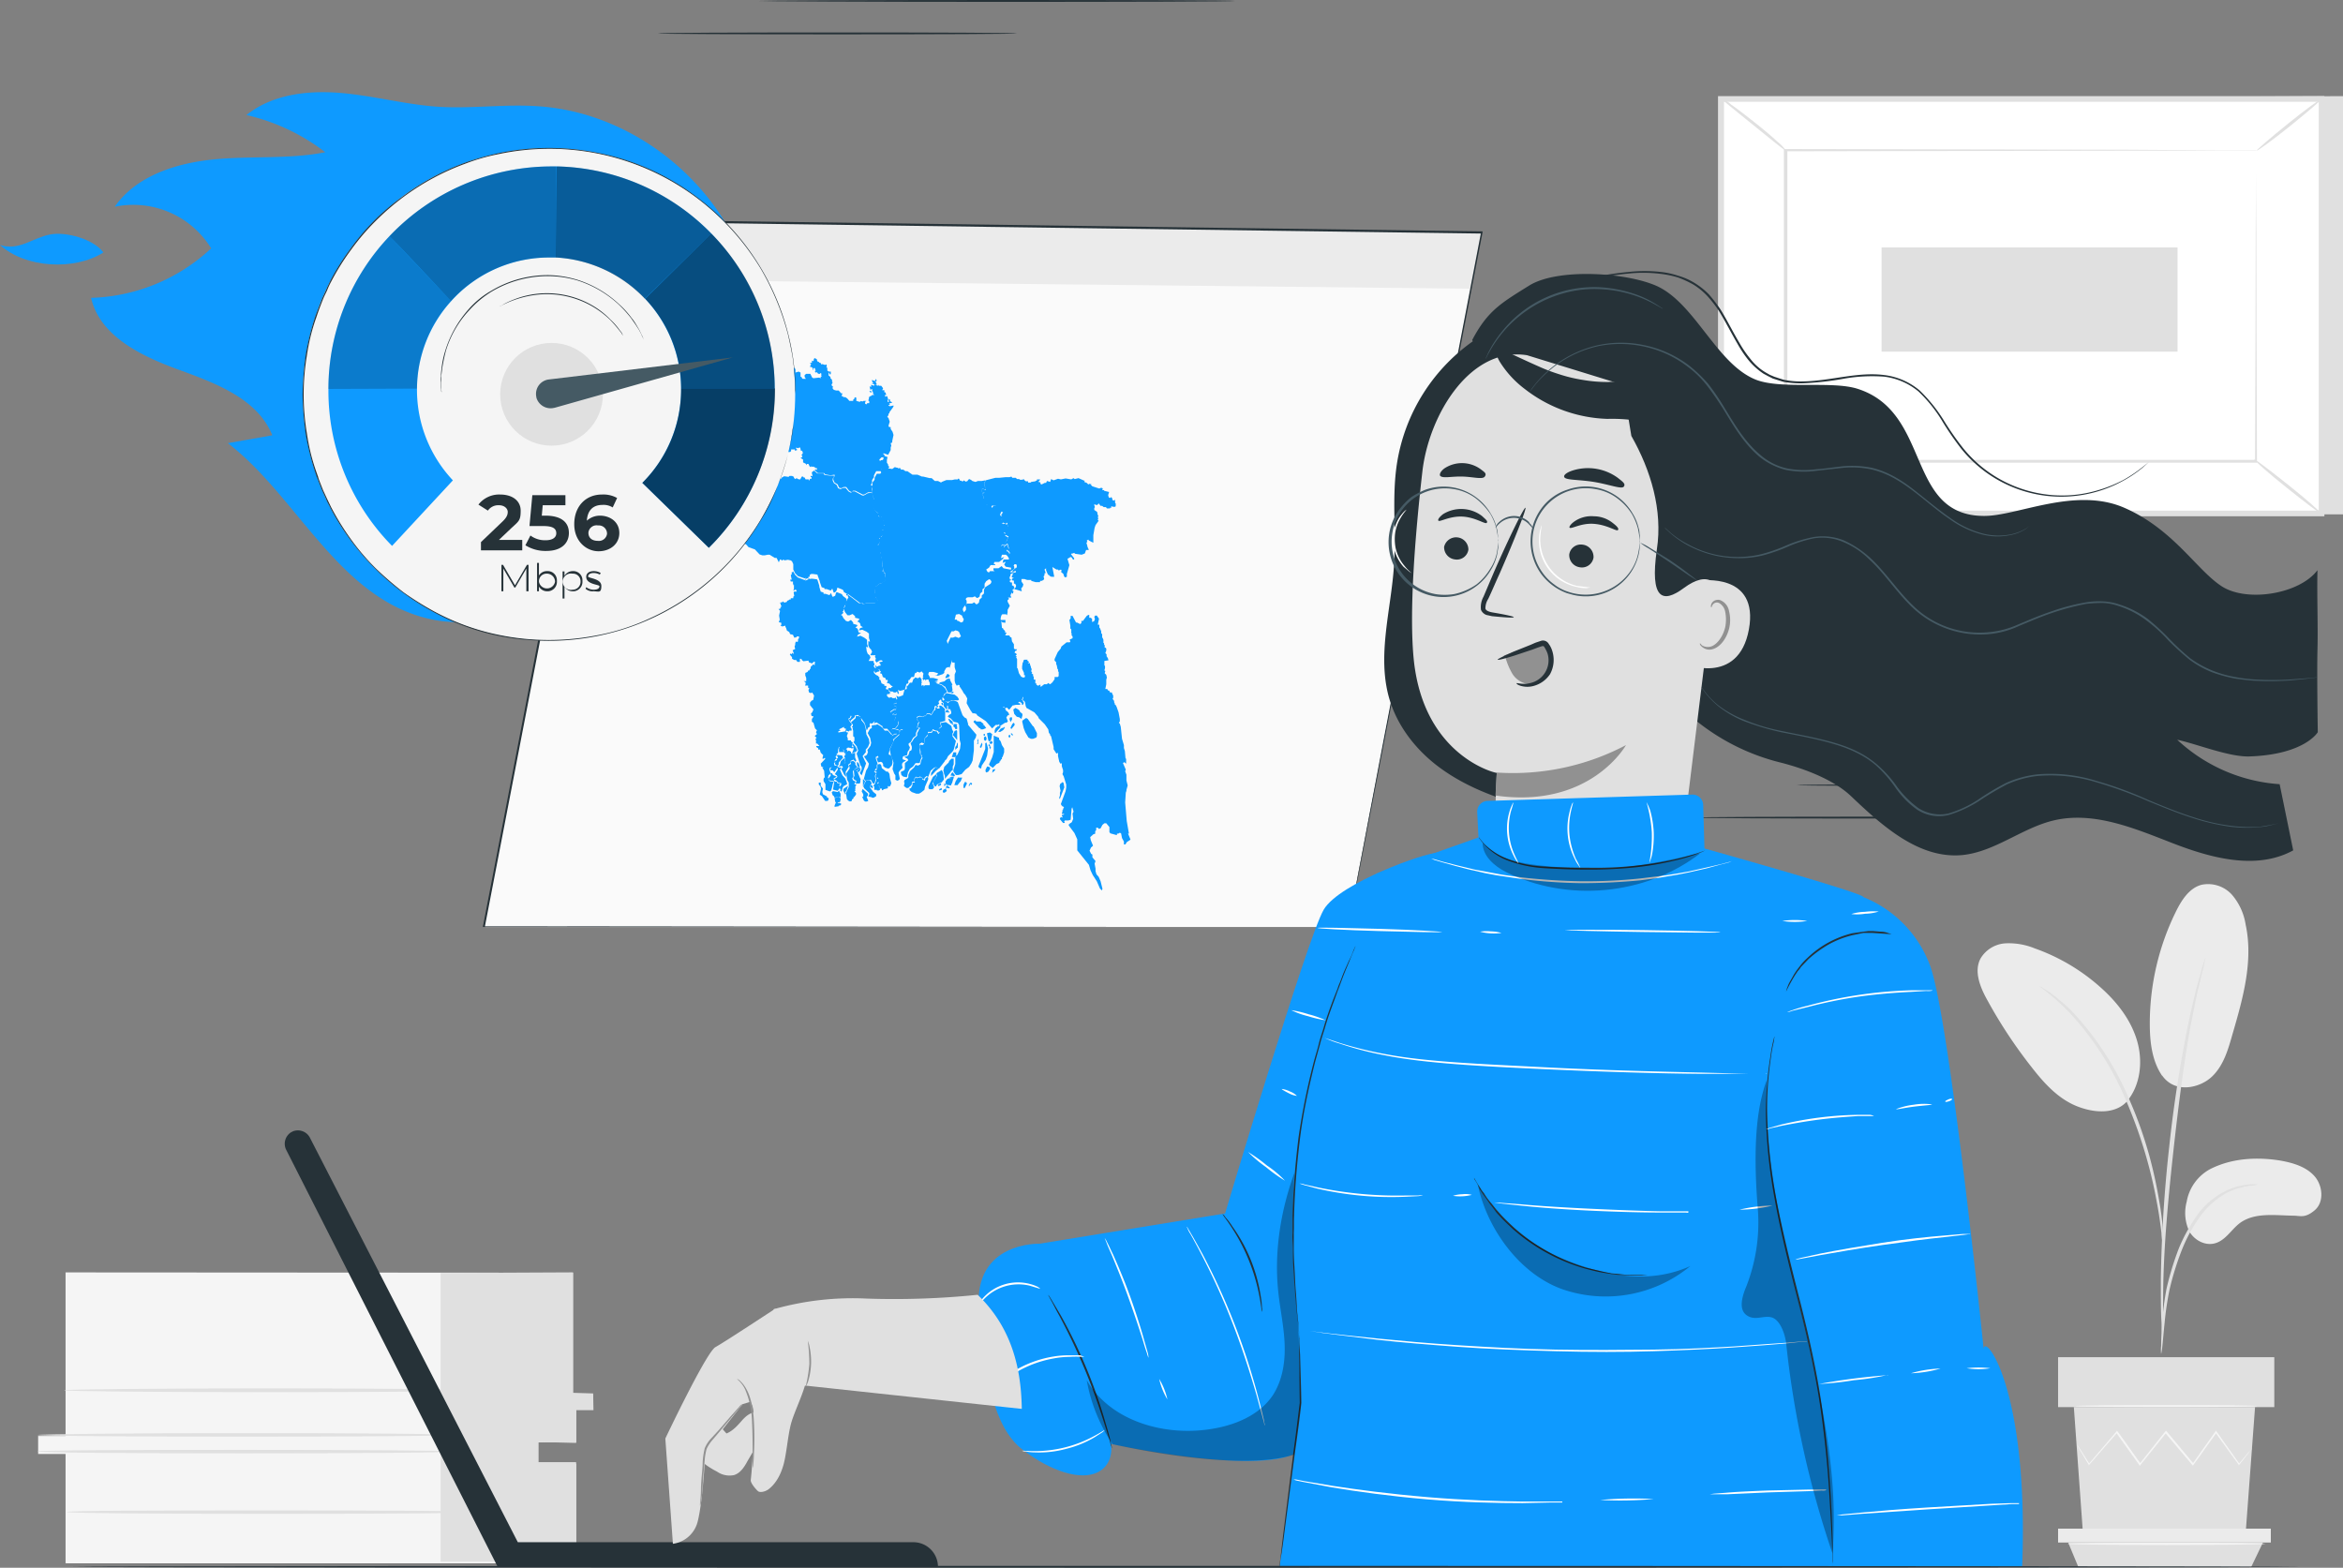
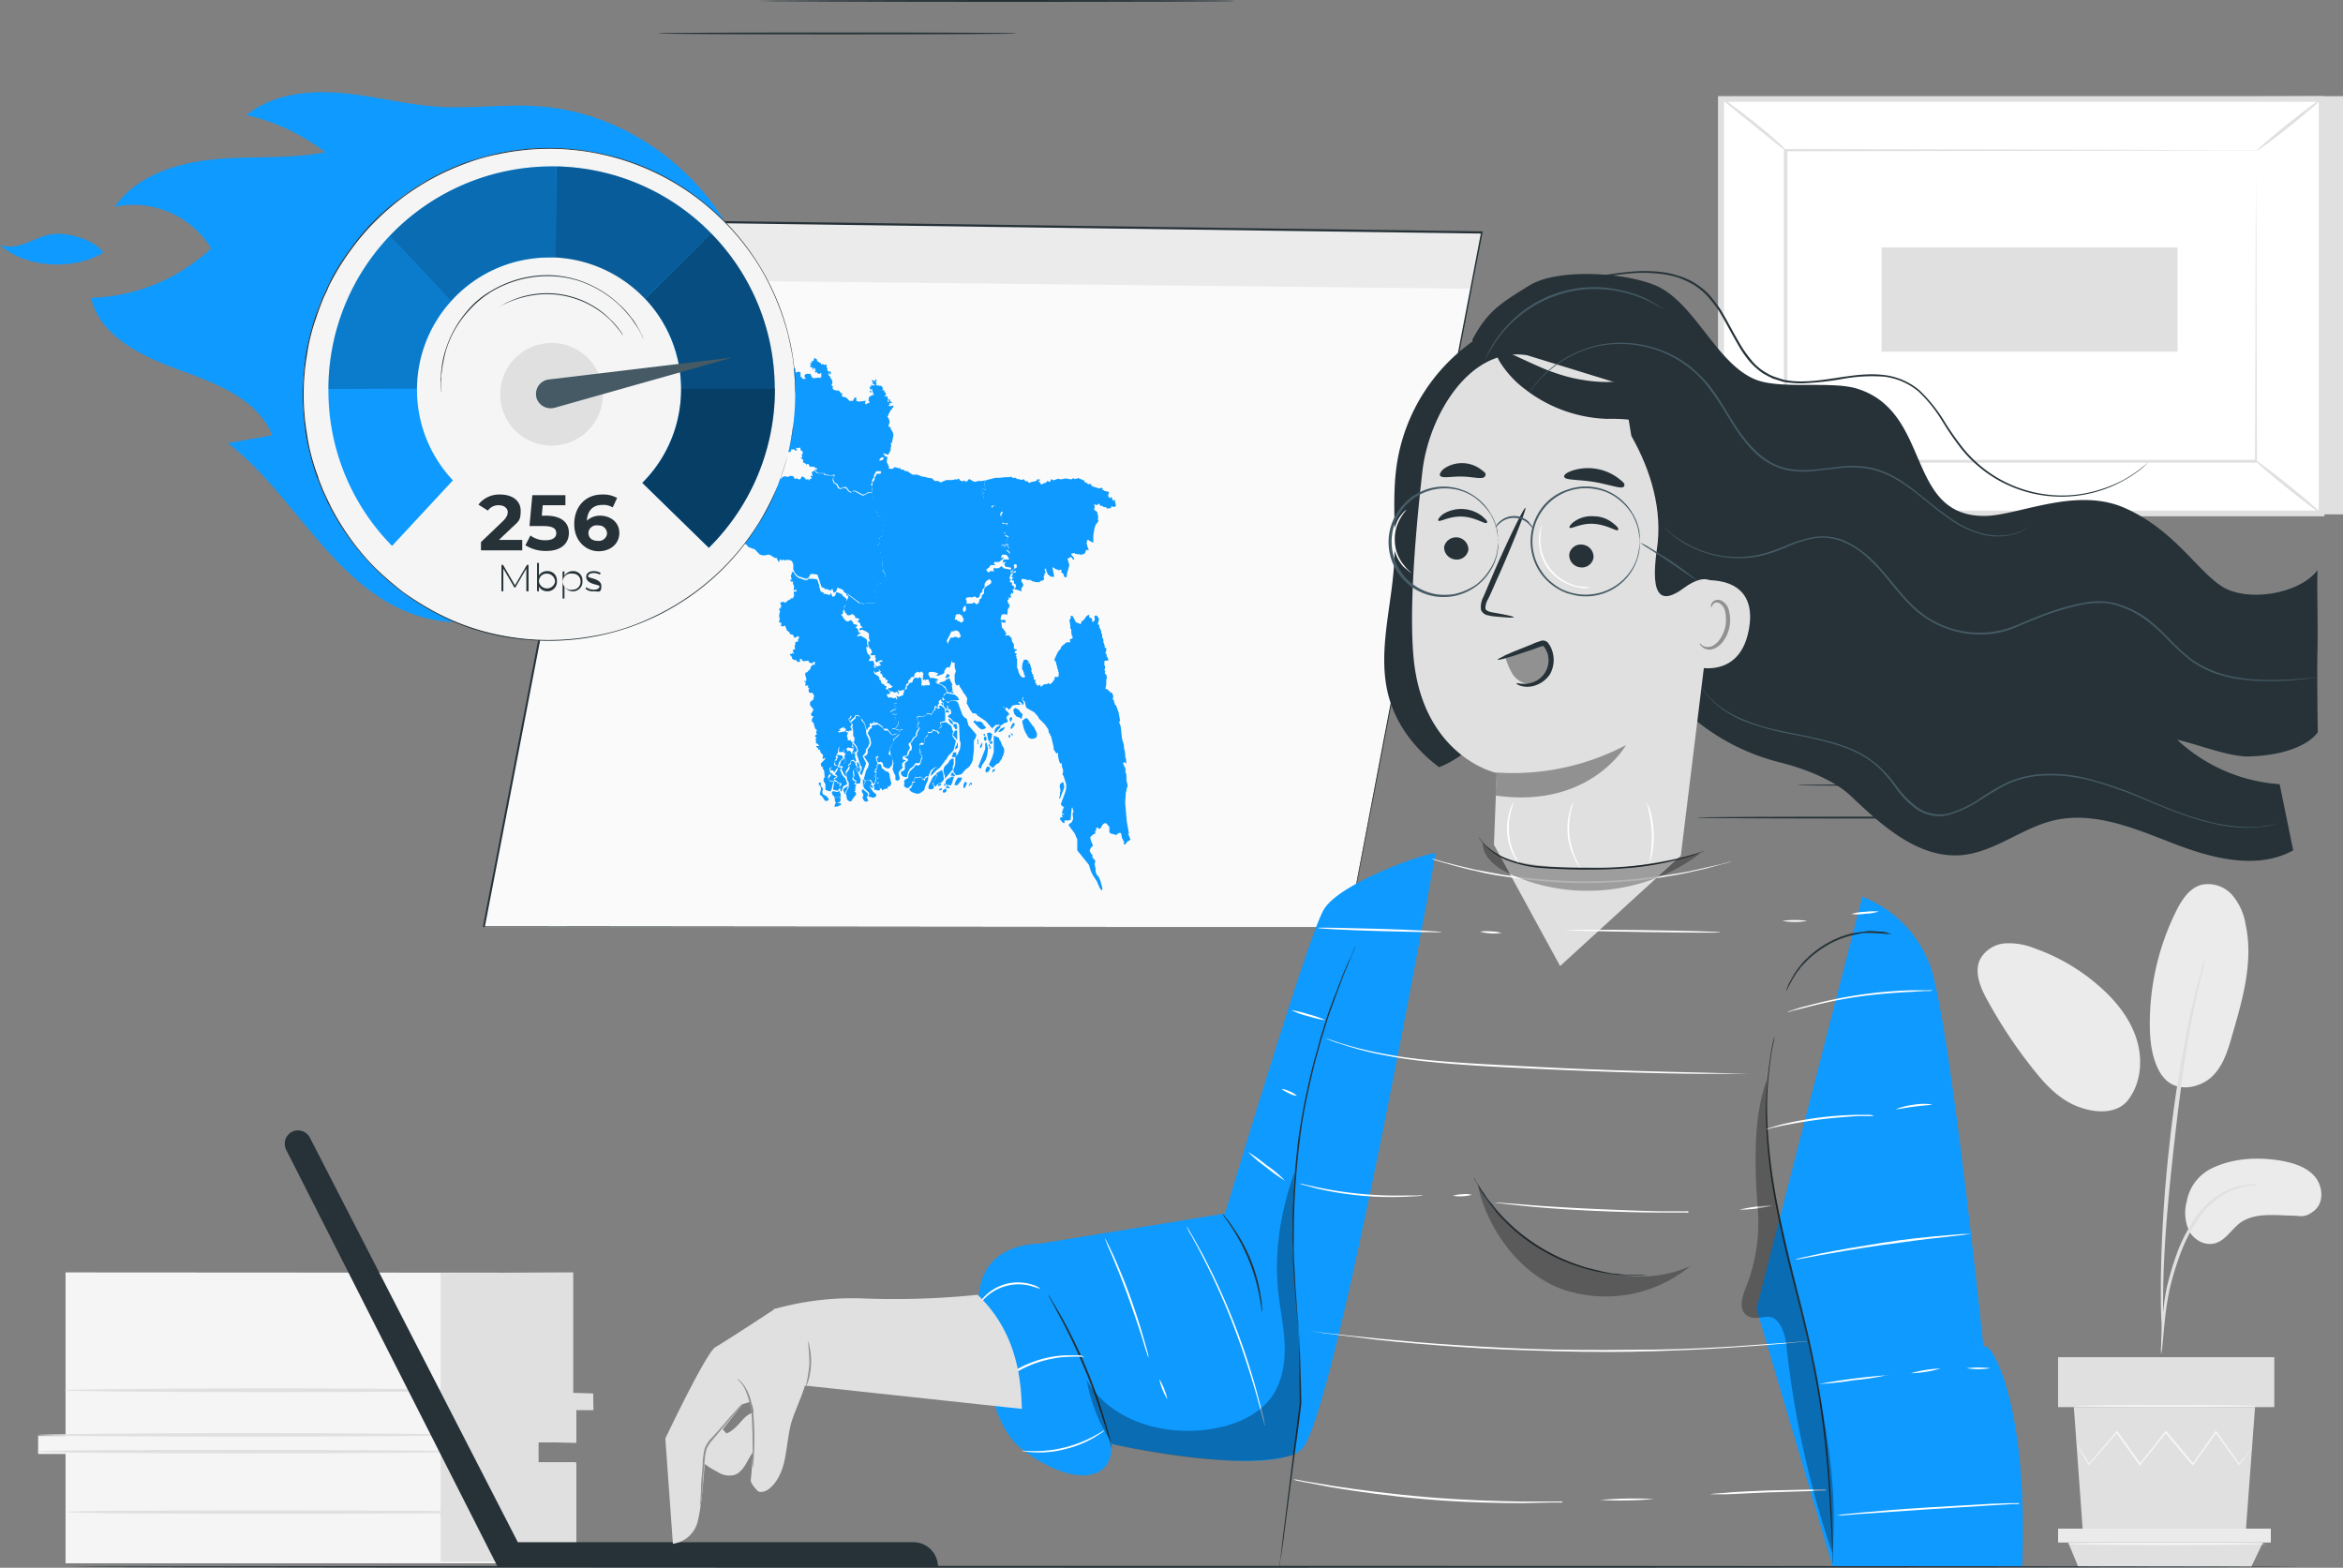
<svg xmlns="http://www.w3.org/2000/svg" id="Layer_1" data-name="Layer 1" viewBox="0 0 743.4 497.4">
  <rect x="0" y="0" width="743.4" height="497.4" fill="#808080" stroke="none" />
  <defs>
    <style>.cls-1{fill:#e0e0e0;}.cls-2{fill:#fff;}.cls-3{fill:#ebebeb;}.cls-4{fill:#f5f5f5;}.cls-5{fill:#263238;}.cls-6{fill:#fafafa;}.cls-7{fill:#919191;}.cls-8{fill:#455a64;}.cls-9{fill:#0e9aff;}.cls-10{opacity:0.3;}.cls-11{opacity:0.6;}.cls-12{opacity:0.5;}.cls-13{opacity:0.4;}.cls-14{opacity:0.2;}</style>
  </defs>
  <polygon class="cls-1" points="743.4 30.5 743.4 163.2 552.9 163.2 546 31.4 743.4 30.5" />
  <rect class="cls-2" x="546" y="31.4" width="190.5" height="131.44" />
  <path class="cls-1" d="M737.5,163.8H545.1V30.5H737.5ZM547,162H735.7V32.3H547Z" />
  <rect class="cls-2" x="566.7" y="47.8" width="149.3" height="98.78" />
  <path class="cls-1" d="M715.9,47.8H674.1L566.7,48l.4-.4v98.7h0l-.5-.4H715.9l-.4.3c.1-30,.2-54.7.2-71.8,0-8.6.1-15.3.1-19.9h0c0,4.5,0,11.2.1,19.8,0,17.2.1,42,.2,72.1v.4H566v-.5h0v-99h.4l107.7.2,30.7.2h11.1Z" />
  <path class="cls-1" d="M546,31.1a11.5,11.5,0,0,1,3.3,2.1c2,1.4,4.6,3.4,7.5,5.7s5.4,4.4,7.2,6.1a14.4,14.4,0,0,1,2.7,2.8c-.2.2-4.8-3.6-10.5-8.2S545.9,31.3,546,31.1Z" />
  <path class="cls-1" d="M736.6,31.4c.1.2-4.3,4-10,8.6s-10.5,8-10.6,7.8,4.3-4,10-8.6S736.4,31.2,736.6,31.4Z" />
  <path class="cls-2" d="M736.4,162.9l-21.2-17.2" />
  <path class="cls-1" d="M715.2,145.7c.1-.2,5,3.5,10.9,8.2s10.5,8.8,10.3,9-5-3.5-10.9-8.2S715,145.9,715.2,145.7Z" />
  <path class="cls-1" d="M546,162.9c-.1-.2,4.3-4,10-8.5s10.3-7.9,10.5-7.7-4.3,4-10,8.5S546.2,163.1,546,162.9Z" />
  <rect class="cls-1" x="597" y="78.5" width="93.9" height="33.08" />
  <path class="cls-3" d="M701.3,370.9c6.7-3.4,14.6-3.9,22.1-2.7,4,.7,8.2,1.9,10.9,4.9s3.2,8.3.1,10.9-4.5,1.7-6.8,1.7c-5.9-.1-12.3-1.1-17,2.4-2.6,2-4.4,5.3-7.6,6.3s-6.6-.8-8.3-3.6a13.6,13.6,0,0,1-.9-9.5A14.6,14.6,0,0,1,701.3,370.9Z" />
  <path class="cls-3" d="M686,341.2c4.1,5.9,12,4,15.8.4s5.2-8.8,6.6-13.7c3.3-11.3,6.6-23.1,4.1-34.6a18.9,18.9,0,0,0-4.4-9.5,10.2,10.2,0,0,0-9.5-3.1c-4,1-6.5,5-8.3,8.7a80.3,80.3,0,0,0-8.2,35.4c0,5.8.7,11.8,3.9,16.5" />
  <path class="cls-3" d="M674.7,349.6c4.5-5.2,5.3-13,3.3-19.6s-6.4-12.2-11.6-16.8a62.6,62.6,0,0,0-20.8-12.3,21.7,21.7,0,0,0-9.4-1.6,9.9,9.9,0,0,0-7.8,4.8c-2.2,4.1-.1,9.2,2.2,13.3a152.4,152.4,0,0,0,13.7,20.8c4.1,5.3,8.7,10.5,15,12.9s12.7,2.1,16-2.2" />
  <path class="cls-1" d="M685.7,429.6a23.4,23.4,0,0,0,.4-2.6c.2-2,.4-4.4.7-7.3a95.1,95.1,0,0,1,1.6-10.7,90.5,90.5,0,0,1,3.9-12.5,49.1,49.1,0,0,1,6.4-11.4,26.5,26.5,0,0,1,8.1-6.8,27.5,27.5,0,0,1,6.9-2.1,7.5,7.5,0,0,0,2.6-.4,12.2,12.2,0,0,0-2.7,0,21.3,21.3,0,0,0-7.1,1.9,24.7,24.7,0,0,0-8.6,6.8,53.4,53.4,0,0,0-6.6,11.6,94.5,94.5,0,0,0-3.9,12.8,99.7,99.7,0,0,0-1.4,10.8c-.2,3.1-.3,5.6-.3,7.3A11.3,11.3,0,0,0,685.7,429.6Z" />
  <path class="cls-1" d="M686.2,424a4.9,4.9,0,0,0,.1-1.2v-3.5c0-3.1,0-7.5.1-13,.3-11,1.2-22.8,3-39.4s4-33.8,6.5-45.7q.8-4.1,1.5-7.2c.6-2.1.9-4,1.3-5.4s.6-2.6.8-3.5l.3-1.2a6.1,6.1,0,0,0-.5,1.2c-.3.9-.6,2-1,3.4l-1.5,5.4-1.7,7.2a406.6,406.6,0,0,0-6.8,42.4c-1.6,14.2-2.5,28.5-2.7,42.8,0,5.5,0,9.9.2,13,.1,1.4.1,2.6.2,3.5A5,5,0,0,0,686.2,424Z" />
-   <path class="cls-1" d="M686.3,394.8a22.9,22.9,0,0,0,0-3.7,82.7,82.7,0,0,0-1.2-10,146.2,146.2,0,0,0-3.2-14.6,130.1,130.1,0,0,0-6.1-17.2,94.4,94.4,0,0,0-17.9-27.9,38.8,38.8,0,0,0-4.2-3.9c-.7-.5-1.2-1.1-1.8-1.5l-1.6-1.2-3.2-2c-.1.3,4.4,3,10.2,9.2a95.5,95.5,0,0,1,17.5,27.7,151.4,151.4,0,0,1,6.1,17.1,145.2,145.2,0,0,1,3.4,14.5c.8,4.1,1.2,7.5,1.5,9.9A14.9,14.9,0,0,0,686.3,394.8Z" />
  <polygon class="cls-1" points="658 446.4 660.9 486.6 712.5 486.6 715.5 446.4 658 446.4" />
  <rect class="cls-1" x="653" y="430.6" width="68.6" height="15.84" />
  <polygon class="cls-3" points="653 485 653 489.4 656.2 489.4 720.5 489.4 720.5 485 653 485" />
  <polygon class="cls-1" points="659.4 497.1 656.2 489.4 718 489.4 714.3 497.1 659.4 497.1" />
  <path class="cls-4" d="M714.5,459.5l-.2.4a3.9,3.9,0,0,0-.8,1l-3,3.8-.2.2v-.2l-7.4-10.2h.4L696,464.7l-.2.3-.3-.3-8.6-10.2h.5l-.5.6-7.7,9.6-.3.4-.2-.4-7.3-10.2h.4l-8.9,10.2-.2.2v-.2l-2.8-4.7-.7-1.3-.2-.4.3.4.8,1.2,2.9,4.6h-.3l8.8-10.3.2-.3.2.3c2.3,3.1,4.7,6.6,7.4,10.3h-.5l7.7-9.7.5-.6.2-.3.3.3,8.6,10.3h-.5l7.3-10.3.2-.3.2.3,7.3,10.3h-.3l3.1-3.7.9-1C714.4,459.5,714.5,459.5,714.5,459.5Z" />
  <path class="cls-4" d="M716.2,446.1c0,.2-13,.3-28.9.3s-28.8-.1-28.8-.3,12.9-.3,28.9-.3S716.2,445.9,716.2,446.1Z" />
  <path class="cls-4" d="M718.8,489.8c0,.2-14.1.4-31.4.4s-31.4-.2-31.4-.4,14-.3,31.4-.3S718.8,489.6,718.8,489.8Z" />
  <path class="cls-4" d="M20.8,403.7v51.9H12.1v5.7h8.7V496h162V464.4h-12v-6.8h12V447.2h5.4v-4.6h-6.4V403.8Z" />
  <polygon class="cls-1" points="139.8 403.9 139.8 495.5 182.8 495.5 182.8 463.9 170.8 463.9 170.8 457.5 182.8 457.8 182.8 447.4 188.3 447.4 188.2 442.1 181.8 441.9 181.8 403.7 139.8 403.9" />
  <path class="cls-1" d="M142.9,460.5c0,.4-29.3.6-65.5.6s-65.5-.2-65.5-.6,29.3-.5,65.5-.5S142.9,460.2,142.9,460.5Z" />
  <path class="cls-1" d="M142.9,455.3c0,.3-29.3.5-65.5.5s-65.5-.2-65.5-.5,29.3-.6,65.5-.6S142.9,454.9,142.9,455.3Z" />
  <path class="cls-1" d="M151.3,441.1c0,.3-29.3.6-65.5.6s-65.5-.3-65.5-.6,29.3-.6,65.5-.6S151.3,440.8,151.3,441.1Z" />
  <path class="cls-1" d="M152.1,479.7c0,.4-29.3.6-65.5.6s-65.4-.2-65.4-.6,29.3-.5,65.4-.5S152.1,479.4,152.1,479.7Z" />
  <g id="freepik--Device--inject-110">
    <path class="cls-5" d="M92.8,359h0a4.3,4.3,0,0,1,5.5,1.9l66,128.4H289.8a7.8,7.8,0,0,1,7.8,7.8H157.9L90.8,364.8a4.3,4.3,0,0,1,1.8-5.7h.2Z" />
  </g>
  <g id="freepik--Screen--inject-110">
    <path class="cls-5" d="M652.4,259.4c0,.2-25.5.3-57,.3s-57-.1-57-.3,25.6-.3,57-.3S652.4,259.3,652.4,259.4Z" />
    <path class="cls-5" d="M703.3,249.1c0,.2-29.8.3-66.6.3s-66.6-.1-66.6-.3,29.8-.3,66.6-.3S703.3,249,703.3,249.1Z" />
    <polygon class="cls-6" points="427.7 294.1 153.5 294.1 196.8 70.2 470.1 73.8 427.7 294.1" />
    <polygon class="cls-3" points="196.8 70.2 193.2 88.7 466.7 91.6 470.1 73.8 196.8 70.2" />
    <path class="cls-5" d="M427.7,294.1l.8-4c.5-2.6,1.3-6.6,2.2-11.7l8.5-44.7c7.4-38.4,18-93.4,30.7-159.9l.2.3L196.8,70.4l.3-.2-.5,2.3L153.8,294.2l-.3-.3H351.9l-198.4.2h-.3L196,72.2l.4-2.3v-.2h.3l273.4,3.7h.3v.3l-30.9,160-8.6,44.6c-1,5.1-1.8,9-2.3,11.7S427.7,294.1,427.7,294.1Z" />
    <path class="cls-5" d="M322.7,10.6c0,.2-25.5.3-57,.3s-57-.1-57-.3,25.5-.3,57-.3S322.7,10.4,322.7,10.6Z" />
    <path class="cls-5" d="M391.9.3c0,.2-33.9.3-75.7.3S240.4.4,240.4.3,274.3,0,316.1,0,391.9.1,391.9.3Z" />
  </g>
  <g id="freepik--Character--inject-110">
-     <path class="cls-5" d="M468.6,107.4a58.5,58.5,0,0,0-25.4,39.9c-1.6,10.6-.2,21.4-.9,32-.9,14.1-5.4,28.4-1.6,42,2.5,8.9,8.5,16.6,15.9,22.1s16.1,9.1,25,11.6,19.6,3.9,28.6.3c11.4-4.4,18.7-15.6,24.8-26.2s12.5-22.1,23.3-27.9" />
+     <path class="cls-5" d="M468.6,107.4a58.5,58.5,0,0,0-25.4,39.9c-1.6,10.6-.2,21.4-.9,32-.9,14.1-5.4,28.4-1.6,42,2.5,8.9,8.5,16.6,15.9,22.1c11.4-4.4,18.7-15.6,24.8-26.2s12.5-22.1,23.3-27.9" />
    <path class="cls-5" d="M713.7,240c17.6-.6,21.7-7.7,21.7-7.7s-.3-18.7-.1-26.2-.2-17.7,0-25.2c-5.7,7.6-22.4,10.3-30.4,5.1s-15.3-18.1-30.9-24.9-34.1,2.7-44.6,2.6c-24.9-.2-16.4-33-40.2-40.4-8.2-2.5-23.9.3-32-2.8-12.5-4.9-19.2-24-31.4-29.7-9.7-4.4-31.6-5.8-40.6-.2s-13.2,8-18.1,17.3l53.4,99.3a68.9,68.9,0,0,0,43.9,34.6c9.3,2.3,18,6.1,22.9,10.8,10,9.5,21.5,19.9,35.2,18.7,10.4-1,19-8.6,29.1-11,12.7-3,25.6,2.5,37.7,7.2s26.6,8.7,38.3,2.3l-4.3-21a52.8,52.8,0,0,1-32.5-14.1C697.2,236.1,707.3,240.2,713.7,240Z" />
    <path class="cls-1" d="M451.3,149.6c2.1-18.1,15.2-39.7,33.2-36.9l55.8,17.2a10.5,10.5,0,0,1,9,11.2l-16,130.4-38.3,35L474,268s.9-23,.9-22.8-23-5-26.3-35.6C447,194.3,449,169.8,451.3,149.6Z" />
    <path class="cls-5" d="M458.2,173.4a3.9,3.9,0,0,0,3.5,4.1,3.7,3.7,0,0,0,4.2-3.1h0a3.9,3.9,0,0,0-7.7-.9Z" />
    <path class="cls-5" d="M456.4,165.2c.4.5,3.5-1.5,7.6-1.3s7.2,2.5,7.7,2-.3-1.1-1.5-2.2a10.9,10.9,0,0,0-12.3-.6C456.6,164.1,456.1,164.9,456.4,165.2Z" />
    <path class="cls-5" d="M497.9,175.9a3.9,3.9,0,0,0,3.5,4.1,3.7,3.7,0,0,0,4.2-3.1h0a3.9,3.9,0,0,0-3.5-4.1,3.7,3.7,0,0,0-4.2,3.1Z" />
    <path class="cls-5" d="M498,167.4c.5.6,3.5-1.5,7.7-1.2s7.1,2.4,7.6,2-.2-1.2-1.5-2.2a9.7,9.7,0,0,0-6.1-2.2,9.4,9.4,0,0,0-6.1,1.6C498.3,166.3,497.8,167.2,498,167.4Z" />
    <path class="cls-5" d="M480.3,195.8c0-.2-2.6-.8-6.8-1.5-1-.2-2-.5-2.2-1.2a5.6,5.6,0,0,1,.9-3.1c1.2-2.5,2.3-5.2,3.6-8,5-11.4,8.6-20.7,8.2-20.9s-4.9,8.8-9.9,20.2l-3.4,8a6.8,6.8,0,0,0-.8,4.2,3,3,0,0,0,1.7,1.6l1.8.4C477.6,195.9,480.2,196.1,480.3,195.8Z" />
    <path class="cls-7" d="M474.9,245.1a76.9,76.9,0,0,0,41-8.7s-11.3,20.3-41.4,16Z" />
    <path class="cls-5" d="M496.3,151.3c.3,1.1,4.5.8,9.4,1.6s8.8,2.4,9.5,1.5-.4-1.6-1.9-2.8a16.1,16.1,0,0,0-14.4-2.3C497.1,149.9,496.1,150.7,496.3,151.3Z" />
    <path class="cls-5" d="M456.9,150.9c.7,1,3.6.2,7.1.3s6.4,1,7.1,0-.1-1.4-1.4-2.4a10.1,10.1,0,0,0-11.4-.2C457.1,149.5,456.7,150.4,456.9,150.9Z" />
    <path class="cls-7" d="M477.7,208.7A20.8,20.8,0,0,0,480,214a7.1,7.1,0,0,0,4.7,3,6.1,6.1,0,0,0,5.3-2.6,9.2,9.2,0,0,0,1.7-5.8c0-1.8-.7-4-2.5-4.4a5.9,5.9,0,0,0-2.3.4l-9.8,3.4" />
    <path class="cls-5" d="M481.2,216.8c0-.3,2.1.7,5.1-.3a7.4,7.4,0,0,0,4.7-9.2l-.2-.5a10.9,10.9,0,0,0-.8-1.5c-.3-.4-.2-.3-.7-.3l-1.5.5-1.6.6-5.7,1.9c-3.2,1-5.2,1.5-5.3,1.3s1.8-1.1,4.9-2.5l5.5-2.2,1.6-.7,1.8-.6a2.1,2.1,0,0,1,2.4,1,6.9,6.9,0,0,1,1,1.9,9.4,9.4,0,0,1-.6,7.7,9.1,9.1,0,0,1-5.1,3.7,7.5,7.5,0,0,1-4.2,0C481.5,217.3,481.1,216.9,481.2,216.8Z" />
    <path class="cls-5" d="M560,155.5c-.1.8-1.6,1.4-4.4,1.4a28.4,28.4,0,0,1-11.4-2.7A38.2,38.2,0,0,1,530,143.6c-2.3-2.6-4-5.3-5.7-7.1a16.4,16.4,0,0,0-2.5-2.1,7.3,7.3,0,0,0-2.8-1,54.3,54.3,0,0,0-9-.5,44.9,44.9,0,0,1-26.1-9.4A32,32,0,0,1,476,115a10.1,10.1,0,0,1-1.3-3c-.2-.8-.1-1.3.2-1.6s5.7,2.5,13.4,5.9q3.1,1.4,6.3,2.4a47,47,0,0,0,7.4,1.8,45.4,45.4,0,0,0,8.2.7,52.6,52.6,0,0,1,11.2.5,19.7,19.7,0,0,1,6.7,2.7,20.6,20.6,0,0,1,4.9,4.4c2.6,3.1,4,6,5.6,8a44.3,44.3,0,0,0,9.7,10.1C554.9,151.9,560.3,153.8,560,155.5Z" />
    <path class="cls-5" d="M517.6,138.3c6.2,10.9,10,23.6,8.1,36-2.3,16,1.9,17.2,8.5,12.3,16.4-12.1,13.1,18,17.3,26.4s15.5,13.3,25.6,14.2,20.5-.3,30.6,1.9c8.2,1.8,15.8,5.8,23.8,8.5s17.1,3.8,24.6,0c-12.9-.6-24.4-8-34.6-15.9s-20.4-16.5-32.7-20.3c-6.2-1.8-13-2.5-18.2-6.5-8.5-6.6-8.6-19.1-9.1-29.9-.3-8.5-1.5-17.1-4.9-24.9s-9.4-14.7-17.4-17.7-17.8-1.5-23.4,4.9" />
    <path class="cls-1" d="M539.1,184.3c.5-.2,19.1-2.7,15.8,15.4s-20.8,11.1-20.7,10.5Z" />
    <path class="cls-7" d="M539.4,204.1c.1,0,.2.3.7.7a3.4,3.4,0,0,0,2.4.4c2-.3,4.2-3.1,4.9-6.3a12.4,12.4,0,0,0,0-4.7,4,4,0,0,0-2-2.9,1.6,1.6,0,0,0-2,.6c-.3.4-.3.8-.4.8s-.3-.3,0-1.1a2.2,2.2,0,0,1,.9-1,2.5,2.5,0,0,1,1.9-.2,4.6,4.6,0,0,1,2.8,3.5,11.4,11.4,0,0,1,.1,5.2c-.8,3.6-3.2,6.7-6,7a3.6,3.6,0,0,1-2.8-1C539.3,204.6,539.3,204.2,539.4,204.1Z" />
    <path class="cls-8" d="M527.6,98l-2.3-1.3a39,39,0,0,0-16.7-4.9,36.2,36.2,0,0,0-12.7,1.3,38.8,38.8,0,0,0-23.3,18.5c-.8,1.4-1.2,2.3-1.2,2.3a1.9,1.9,0,0,1,.2-.7c.3-.6.5-1.2.8-1.7a34.3,34.3,0,0,1,3.9-6,37.4,37.4,0,0,1,32.3-14.3A42,42,0,0,1,519,93.4a31.5,31.5,0,0,1,6.4,3.1l1.7,1.1A1,1,0,0,1,527.6,98Z" />
    <path class="cls-8" d="M735.4,214.9s-3.2.5-9,1a93.7,93.7,0,0,1-10.6.1c-2.2-.1-4.5-.4-6.6-.7a46.4,46.4,0,0,1-7.3-2,31.6,31.6,0,0,1-7.2-4q-3.5-2.9-6.6-6a47.1,47.1,0,0,0-7-6.4,29.6,29.6,0,0,0-8.8-4.6,17.8,17.8,0,0,0-5.1-1,47.1,47.1,0,0,0-5.3.3,78.8,78.8,0,0,0-10.6,2.8c-3.6,1.2-7.1,2.7-10.7,4.2a28.5,28.5,0,0,1-11.5,2.7,31.2,31.2,0,0,1-21.6-7.9c-5.6-5.1-9.4-11.4-14.5-16a25.6,25.6,0,0,0-8.3-5.5,17,17,0,0,0-9.2-1.1,41.2,41.2,0,0,0-8.4,2.7,54.1,54.1,0,0,1-7.7,2.7,32,32,0,0,1-7.5.9,36.8,36.8,0,0,1-6.6-.6,35.2,35.2,0,0,1-10-3.6,30.4,30.4,0,0,1-5.5-3.9l-1.3-1.2-.4-.5.5.4,1.3,1.2a29.4,29.4,0,0,0,5.5,3.7,32.6,32.6,0,0,0,16.5,4.1,30.7,30.7,0,0,0,7.4-1,52.9,52.9,0,0,0,7.6-2.7,41.8,41.8,0,0,1,8.5-2.6,18.1,18.1,0,0,1,9.5,1,32.1,32.1,0,0,1,8.5,5.6c5.1,4.7,9,11,14.5,16a30.1,30.1,0,0,0,21.2,7.7,29.6,29.6,0,0,0,11.3-2.6c3.6-1.5,7.1-3,10.7-4.2a65.9,65.9,0,0,1,10.8-2.8,24.5,24.5,0,0,1,5.4-.3,18.4,18.4,0,0,1,5.2,1,30.7,30.7,0,0,1,9,4.6,71.8,71.8,0,0,1,7,6.5,74.5,74.5,0,0,0,6.5,6,32.8,32.8,0,0,0,7.1,3.9,35.8,35.8,0,0,0,7.1,2,49.5,49.5,0,0,0,6.6.8,93.7,93.7,0,0,0,10.6,0l6.7-.5,1.8-.2Z" />
    <path class="cls-8" d="M644.3,166.6l-.4.3-1.1.9a13.9,13.9,0,0,1-5.1,2,19.6,19.6,0,0,1-8.7-.2,31,31,0,0,1-10.4-4.9c-3.6-2.4-7.1-5.5-11-8.5s-8.5-6.1-14-7.3a30.9,30.9,0,0,0-8.6-.5l-9,1a29.1,29.1,0,0,1-9.3-.3,21.7,21.7,0,0,1-8.7-4.4c-5-4.3-8.2-10-11.4-15.2-1.6-2.5-3.3-5-5.1-7.3a32,32,0,0,0-6.2-6,34.7,34.7,0,0,0-14.4-6.4,35.1,35.1,0,0,0-13.7,0,35.9,35.9,0,0,0-17.5,9.5,28.6,28.6,0,0,0-3.6,4.1l-.9,1.1-.3.4.3-.4.8-1.2a35.7,35.7,0,0,1,21.1-13.8,34.7,34.7,0,0,1,14-.1,35.5,35.5,0,0,1,14.6,6.4,44.7,44.7,0,0,1,6.3,6,76.1,76.1,0,0,1,5.1,7.5c3.2,5.2,6.4,10.8,11.4,15a19.3,19.3,0,0,0,8.4,4.3,28.4,28.4,0,0,0,9.2.3c3-.2,6-.7,9-1a31.8,31.8,0,0,1,8.7.5c5.6,1.3,10.2,4.4,14.1,7.5s7.5,6.1,11,8.5a30.6,30.6,0,0,0,10.3,4.9,20.3,20.3,0,0,0,8.5.3,15.7,15.7,0,0,0,5.1-1.9Z" />
    <path class="cls-5" d="M681.8,146.6l-1.9,1.7a37.5,37.5,0,0,1-6.2,4.2,40.7,40.7,0,0,1-51.4-10.1,93.6,93.6,0,0,1-6.3-9.2,45,45,0,0,0-7.3-9,21,21,0,0,0-10.9-4.7,52.2,52.2,0,0,0-12.5.6,94.1,94.1,0,0,1-13,1.5,29.4,29.4,0,0,1-6.6-.5l-1.6-.5-1.6-.5-1.4-.7-1.5-.8a21.8,21.8,0,0,1-4.8-4.3,36.4,36.4,0,0,1-3.5-5.2c-2.1-3.6-3.9-7.2-6-10.6a40.6,40.6,0,0,0-3.6-4.6,21.7,21.7,0,0,0-4.4-3.6,32.2,32.2,0,0,0-5-2.3,31.2,31.2,0,0,0-5.3-1.1,45.2,45.2,0,0,0-10.4-.1c-3.3.3-6.5.8-9.7,1.4s-6.1,1.2-8.9,1.8a83.9,83.9,0,0,0-14.7,4.7,38.9,38.9,0,0,0-9.9,6.1l-1.7,1.5-1.3,1.4-2,2.5-1,1.6-.3.6.3-.6,1-1.7,1.8-2.5,1.4-1.5,1.7-1.6a42.3,42.3,0,0,1,9.9-6.2A84.9,84.9,0,0,1,498,89.6c2.8-.7,5.8-1.3,8.9-1.9s6.4-1.1,9.7-1.4a46.1,46.1,0,0,1,10.5,0,26.2,26.2,0,0,1,5.4,1.2,20.1,20.1,0,0,1,5.2,2.3,23.3,23.3,0,0,1,4.6,3.7,53.2,53.2,0,0,1,3.6,4.7c2.1,3.4,3.9,7.1,6,10.6a35.4,35.4,0,0,0,3.5,5.1,17.1,17.1,0,0,0,4.7,4.2l1.4.8,1.4.6,1.5.5,1.6.5a27.6,27.6,0,0,0,6.4.5c8.7-.2,17.1-3.1,25.5-2a21.4,21.4,0,0,1,11.2,4.9,49.9,49.9,0,0,1,7.4,9.1,92.3,92.3,0,0,0,6.3,9.1,40.4,40.4,0,0,0,24.6,14.5,39.4,39.4,0,0,0,15.3-.3,44,44,0,0,0,11-4,43.3,43.3,0,0,0,6.1-4.1l1.5-1.2Z" />
    <path class="cls-8" d="M725,260.5l-.5.2-1.5.5-2.4.6a20.2,20.2,0,0,1-3.4.6,43.1,43.1,0,0,1-9.5-.1,70.9,70.9,0,0,1-12.1-2.8c-4.4-1.4-9.1-3.3-14.2-5.4a136.6,136.6,0,0,0-16.2-5.9,49.9,49.9,0,0,0-18.8-2,32.6,32.6,0,0,0-9.7,2.7,99.4,99.4,0,0,0-8.9,5.3,37.9,37.9,0,0,1-9.6,4.4,12.8,12.8,0,0,1-9.9-1.7,28.7,28.7,0,0,1-6.9-7,40.9,40.9,0,0,0-6.1-7c-4.6-4-10.2-6-15.4-7.4s-10.3-2.3-14.8-3.2a82.9,82.9,0,0,1-12-3.6,33.3,33.3,0,0,1-8.1-4.8,27.8,27.8,0,0,1-4.1-4.3l-.9-1.3-.2-.4.3.4.9,1.2a23.3,23.3,0,0,0,4.1,4.2,33.1,33.1,0,0,0,8.2,4.6,60.6,60.6,0,0,0,11.9,3.6c4.6,1,9.5,1.8,14.8,3.2s10.9,3.4,15.6,7.5a38,38,0,0,1,6.3,7,31.3,31.3,0,0,0,6.8,6.8,12.7,12.7,0,0,0,9.5,1.7,35.7,35.7,0,0,0,9.3-4.3,82.4,82.4,0,0,1,9-5.4,33.2,33.2,0,0,1,9.8-2.7,48.8,48.8,0,0,1,19,2.1,117.9,117.9,0,0,1,16.3,6c5,2.1,9.7,4,14.1,5.4a62.5,62.5,0,0,0,12.1,2.8,48.2,48.2,0,0,0,9.3.3l3.5-.6,2.4-.5,1.5-.5Z" />
    <path class="cls-8" d="M475.4,171.9a30.3,30.3,0,0,0-.6-4.2,18.6,18.6,0,0,0-1.9-4.6,22.2,22.2,0,0,0-4.4-4.8,15.6,15.6,0,0,0-7.1-3.1,16.9,16.9,0,1,0-5.9,33.3,18.8,18.8,0,0,0,5.8,0,19.2,19.2,0,0,0,7.2-3.1,18.3,18.3,0,0,0,4.3-4.9,15.1,15.1,0,0,0,2-4.5,30.3,30.3,0,0,0,.6-4.2v1.1a5.7,5.7,0,0,1-.1,1.3L475,176a16,16,0,0,1-1.9,4.7,17.4,17.4,0,1,1-30.2-17.4c.4-.6.8-1.3,1.2-1.8a22.2,22.2,0,0,1,3.7-3.8,26.4,26.4,0,0,1,4.4-2.3A17.3,17.3,0,0,1,473,163a15.4,15.4,0,0,1,1.9,4.6,5.7,5.7,0,0,1,.3,1.8,6.6,6.6,0,0,1,.1,1.4v.8A.4.4,0,0,1,475.4,171.9Z" />
    <path class="cls-8" d="M520.3,171.9a30.3,30.3,0,0,0-.6-4.2,18.6,18.6,0,0,0-1.9-4.6,18.4,18.4,0,0,0-4.4-4.8,15.6,15.6,0,0,0-7.1-3.1,16.9,16.9,0,0,0-16.8,26.6,15.4,15.4,0,0,0,3.6,3.6,13.7,13.7,0,0,0,4.3,2.3,17.3,17.3,0,0,0,20.4-7.2,15.4,15.4,0,0,0,1.9-4.6,27,27,0,0,0,.6-4.1.2.2,0,0,1,0,.3h0v.8a16.5,16.5,0,0,1-.4,3.1A17.2,17.2,0,0,1,499,188.7l-1.8-.5a17.8,17.8,0,0,1-8.2-6.1,17.6,17.6,0,0,1,0-20.7,16.2,16.2,0,0,1,3.7-3.7,16,16,0,0,1,4.5-2.3,17.2,17.2,0,0,1,20.8,7.5,15.4,15.4,0,0,1,1.9,4.6,5.7,5.7,0,0,1,.3,1.8,6.6,6.6,0,0,1,.1,1.4v.8C520.4,171.6,520.4,171.7,520.3,171.9Z" />
    <path class="cls-8" d="M486.4,167.7l-1.4-1.5a6.7,6.7,0,0,0-9-.3c-1,.8-1.4,1.6-1.5,1.5a3.6,3.6,0,0,1,1.2-1.8,6.8,6.8,0,0,1,9.5.1v.2A3.6,3.6,0,0,1,486.4,167.7Z" />
    <path class="cls-8" d="M538.6,184.3l-2.7-1.7-6.4-4.4-6.4-4.2a21.1,21.1,0,0,1-2.7-1.8,15.9,15.9,0,0,1,2.9,1.5l6.5,4c2.5,1.7,4.7,3.3,6.3,4.6A24.3,24.3,0,0,1,538.6,184.3Z" />
    <path class="cls-2" d="M504.6,186.4l-1.2.2a11.2,11.2,0,0,1-3.2-.4,15,15,0,0,1-11.9-15.3,11.3,11.3,0,0,1,.5-3.2,3.6,3.6,0,0,1,.4-1.1,31.5,31.5,0,0,0-.5,4.3,15.2,15.2,0,0,0,11.7,15Z" />
    <path class="cls-2" d="M448,181.9l-.8-.5-1.9-1.6a13.1,13.1,0,0,1-1.4-15.5,15.6,15.6,0,0,1,1.6-2l.7-.6c.1.1-.9,1-1.9,2.8a13,13,0,0,0,1.3,15A13.6,13.6,0,0,0,448,181.9Z" />
    <path class="cls-9" d="M590.9,284.5a37.4,37.4,0,0,1,21.5,21.9c6.2,16.9,17,121.7,17,121.7,0-5.5,14.4,12,12.2,69H581.5l-24.2-81.9Z" />
    <path class="cls-9" d="M455.5,270.7c-2.7-.3-30.4,9.3-35.5,17.9S388.7,385,388.7,385l-58.9,9.6s-20.9-.7-19.2,20.6,4.7,37.7,13.8,44.7,18.5,9.9,23.9,7.2,4.2-9,4.2-9,49.9,10.9,60.4,1.8S455.5,270.7,455.5,270.7Z" />
-     <path class="cls-9" d="M540.4,255.5l.4,13.7s46.5,13,50.2,15.2-23.5,150.5-23.5,150.5,35.1,41.9,37.4,56.9l.8,5.3H406l7.3-56-3.5-59.4,26.9-104.5,32.4-11.5-.4-8a3.4,3.4,0,0,1,3.2-3.6h.2l64.8-2a3.4,3.4,0,0,1,3.5,3.3h0Z" />
    <path class="cls-5" d="M412.3,424.3V424a3.4,3.4,0,0,0-.1-1l-.3-3.7c-.2-1.6-.4-3.5-.5-5.8s-.4-4.9-.5-7.8-.4-6-.4-9.3v-5.3c.1-1.8,0-3.6.1-5.5.2-8.3.9-16.5,1.9-24.6s2.8-16.2,4.8-24.2q.8-2.9,1.5-5.4c.4-1.7,1-3.4,1.5-5,.9-3.2,2-6.2,3-8.9s.9-2.6,1.4-3.8l1.3-3.5c.8-2.1,1.6-3.9,2.2-5.4l1.4-3.4.4-.9c0-.1.1-.2.1-.3l-.2.3a3,3,0,0,1-.4.8,21.7,21.7,0,0,1-1.5,3.5c-.6,1.4-1.5,3.2-2.3,5.4s-.9,2.1-1.3,3.4l-1.5,3.8c-1,2.7-2.1,5.7-3,8.9-.5,1.6-1.1,3.3-1.5,5s-1,3.5-1.5,5.4a220.6,220.6,0,0,0-4.9,24.2c-1,8.2-1.7,16.5-1.9,24.7v5.6c-.1,1.8.1,3.5.1,5.2,0,3.4.2,6.5.4,9.4s.4,5.5.6,7.8.4,4.2.6,5.8.3,2.8.4,3.7l.2,1C412.3,424.1,412.3,424.2,412.3,424.3Z" />
    <path class="cls-5" d="M563,328.8v.4c-.1.3-.1.8-.2,1.3a42.1,42.1,0,0,0-.9,4.9,110.6,110.6,0,0,0-1.2,18.2,160.4,160.4,0,0,0,2.9,26.8c1.9,10,4.6,20.9,7.5,32.3s5.3,22.4,6.8,32.5,2.3,19.3,2.8,27,.7,14,.8,18.2c0,2.2.1,3.8.1,5v1.3a.5.5,0,0,1,0,.5v-.5a5.7,5.7,0,0,0-.1-1.3c0-1.1-.1-2.8-.2-5-.2-4.3-.5-10.5-1-18.2s-1.4-16.9-2.9-26.9-4-21-6.9-32.5-5.6-22.2-7.4-32.3a162.7,162.7,0,0,1-2.8-27,110.7,110.7,0,0,1,1.4-18.2A46.7,46.7,0,0,1,563,328.8Z" />
    <path class="cls-5" d="M541,269.8l-.7.4-2,.8a67.7,67.7,0,0,1-7.7,2.2,95.3,95.3,0,0,1-11.9,2,144.6,144.6,0,0,1-14.7.7c-5.2,0-10.2-.2-14.7-.5a39.1,39.1,0,0,1-11.7-2.7A19.4,19.4,0,0,1,471,268a11.5,11.5,0,0,1-1.4-1.7,1.6,1.6,0,0,1-.4-.7,21.1,21.1,0,0,0,1.9,2.3,20,20,0,0,0,6.7,4.4,35.6,35.6,0,0,0,11.6,2.6c4.4.3,9.4.4,14.6.4a118,118,0,0,0,14.6-.6,115.8,115.8,0,0,0,11.8-1.8c3.4-.7,6-1.6,7.8-2.1l2.1-.7Z" />
    <path class="cls-5" d="M523.6,404.5h-.7l-2,.2h-3.1l-4.2-.2-2.4-.3-2.5-.4c-1.9-.3-3.8-.8-5.7-1.3A59,59,0,0,1,480.1,390c-1.4-1.3-2.8-2.6-4.1-4s-1.2-1.3-1.7-2l-1.5-1.9-2.4-3.4-.9-1.4-.6-1.3a9.5,9.5,0,0,0-1-1.7,1.4,1.4,0,0,1-.2-.6l.3.5,1,1.7.8,1.2a7.1,7.1,0,0,0,1,1.4,19.9,19.9,0,0,0,2.4,3.3l1.5,1.9,1.7,1.9c1.3,1.4,2.7,2.7,4.1,4a60.5,60.5,0,0,0,22.7,12.6l5.6,1.3,2.5.5,2.4.2a28.3,28.3,0,0,0,4.1.3Z" />
    <path class="cls-5" d="M400.4,416.2c-.1,0-.2-1.9-.8-4.9a60.4,60.4,0,0,0-8.9-22c-1.7-2.6-2.9-4-2.8-4.1a2.8,2.8,0,0,1,.9,1,20.1,20.1,0,0,1,2.2,2.9,51.1,51.1,0,0,1,9,22.1,23.3,23.3,0,0,1,.4,3.7A2.9,2.9,0,0,1,400.4,416.2Z" />
    <path class="cls-5" d="M600.2,296.4l-6-.4h-3l-3.4.7a29.9,29.9,0,0,0-7.5,2.9,37,37,0,0,0-6.5,4.7l-2.4,2.5a6.4,6.4,0,0,1-1,1.3l-.8,1.2a54.5,54.5,0,0,0-2.9,5.3,7.5,7.5,0,0,1,.5-1.6,8.9,8.9,0,0,1,.8-1.7l1.3-2.3.8-1.2,1-1.3a19.5,19.5,0,0,1,2.4-2.6,31.1,31.1,0,0,1,14.2-7.8l3.5-.5,1.6-.2h1.5l2.5.2a6.3,6.3,0,0,1,1.9.3Z" />
    <g class="cls-10">
      <path d="M499.8,400.9c-12.3-4.3-24.9-13.3-30.9-25,2.9,14.1,13.5,28.5,27,33.2a42.2,42.2,0,0,0,40.4-7.4C524.4,407,512.2,405.3,499.8,400.9Z" />
    </g>
    <path class="cls-5" d="M406,497.1v-.7c0-.6.2-1.3.3-2.2s.5-4.5.9-7.8l3.2-25.8c.8-5.6,1.4-10.8,2-15.5h0c-.1-6.2-.1-11.5-.2-15.3V424a.6.6,0,0,0,.1.4v1.1c0,1.1.1,2.5.2,4.3.1,3.8.3,9,.4,15.3h0c-.5,4.7-1.2,9.9-2,15.5l-3.4,25.8c-.4,3.3-.8,5.9-1.1,7.8a11.3,11.3,0,0,0-.3,2.1A2.2,2.2,0,0,1,406,497.1Z" />
    <path class="cls-5" d="M332.5,410.8l.4.4.8,1.3,2.9,4.9a160,160,0,0,1,14.3,34.5c.7,2.3,1.2,4.2,1.5,5.5l.3,1.5a.9.9,0,0,1,.1.5c-.1-.1-.1-.3-.2-.5a8.3,8.3,0,0,1-.4-1.5l-1.7-5.4c-1.4-4.5-3.5-10.8-6.3-17.5s-5.1-11.4-8-16.9c-1.2-2.1-2-3.8-2.7-5l-.7-1.3Z" />
    <path class="cls-2" d="M344,430.5c0,.1-1.8-.2-4.7,0a27.3,27.3,0,0,0-5,.5,35.4,35.4,0,0,0-15.7,7c-2.3,1.8-3.5,3.1-3.6,3a3.9,3.9,0,0,1,.8-1l1-1.1,1.5-1.3a39.1,39.1,0,0,1,4.1-3,34.7,34.7,0,0,1,11.8-4.2,29.2,29.2,0,0,1,5.1-.4h3.5Z" />
    <path class="cls-2" d="M330,408.9l-3.3-1a15.2,15.2,0,0,0-14.8,4.6,24.7,24.7,0,0,0-2.1,2.7,3.6,3.6,0,0,1,.4-.9,11,11,0,0,1,1.4-2.1,14.8,14.8,0,0,1,15.3-4.8,11.7,11.7,0,0,1,2.4.9C329.8,408.6,330,408.8,330,408.9Z" />
    <path class="cls-2" d="M350.6,453.7l-.8.7-2.5,1.6a32.9,32.9,0,0,1-9.1,3.7,32.4,32.4,0,0,1-9.8,1.1,15.3,15.3,0,0,1-3-.3,2,2,0,0,1-1.1-.2c0-.1,1.6.1,4,.1a39.6,39.6,0,0,0,18.7-4.7C349.3,454.5,350.5,453.6,350.6,453.7Z" />
    <path class="cls-2" d="M481.8,273.9a1,1,0,0,1-.5-.6,11.8,11.8,0,0,1-1.1-1.9,18.7,18.7,0,0,1-1.2-14.1,11.9,11.9,0,0,1,.8-2,1.6,1.6,0,0,1,.4-.7c-.2.9-.5,1.9-.8,2.8a20.8,20.8,0,0,0,1.2,13.9C481.3,272.9,481.9,273.9,481.8,273.9Z" />
    <path class="cls-2" d="M501.4,275.3a1.8,1.8,0,0,1-.5-.7,8.2,8.2,0,0,1-1.2-2,21.1,21.1,0,0,1-1.7-15,15.5,15.5,0,0,1,.7-2.3,1.6,1.6,0,0,1,.4-.7c.1,0-.3,1.1-.7,3a24.3,24.3,0,0,0-.4,7.6,26.4,26.4,0,0,0,2,7.3A24.4,24.4,0,0,1,501.4,275.3Z" />
    <path class="cls-2" d="M523.3,273.8a44.9,44.9,0,0,0,.8-9.7,43.9,43.9,0,0,0-1.7-9.6,15.9,15.9,0,0,1,1.2,2.7,31.1,31.1,0,0,1,1.1,6.8,33,33,0,0,1-.5,7A13.1,13.1,0,0,1,523.3,273.8Z" />
    <path class="cls-2" d="M364.4,430.8a8.8,8.8,0,0,1-.5-1.5c-.4-1.1-.8-2.4-1.3-4.1-1.1-3.5-2.7-8.3-4.6-13.6s-3.8-9.9-5.2-13.3c-.7-1.6-1.3-2.9-1.7-4l-.6-1.5a6.4,6.4,0,0,1,.8,1.4c.5.9,1.1,2.3,1.9,3.9,1.5,3.4,3.5,8,5.4,13.3s3.4,10.1,4.4,13.7l1.2,4.2A7.7,7.7,0,0,1,364.4,430.8Z" />
    <path class="cls-2" d="M370.4,444a21.6,21.6,0,0,1-2.6-6.5A21.6,21.6,0,0,1,370.4,444Z" />
    <path class="cls-2" d="M401.3,452.3a1.9,1.9,0,0,1-.2-.7c-.1-.5-.3-1.1-.5-1.9l-1.9-7c-1.7-5.9-4.2-14-7.6-22.8a217.9,217.9,0,0,0-9.9-21.9c-1.4-2.7-2.6-4.9-3.5-6.5a8.8,8.8,0,0,1-.9-1.7l-.3-.6a1,1,0,0,1,.4.5l1,1.7c.9,1.5,2.1,3.7,3.6,6.4A211.7,211.7,0,0,1,399,442.5c.8,3,1.4,5.4,1.8,7.1a18.7,18.7,0,0,1,.4,2A2.3,2.3,0,0,1,401.3,452.3Z" />
    <path class="cls-2" d="M407.7,374.6a50.5,50.5,0,0,1-6-4.3,42.6,42.6,0,0,1-5.7-4.8,50.5,50.5,0,0,1,6,4.3A32.9,32.9,0,0,1,407.7,374.6Z" />
    <path class="cls-2" d="M411.5,347.7a7.3,7.3,0,0,1-2.5-.8c-1.4-.7-2.4-1.3-2.3-1.4a7.9,7.9,0,0,1,2.6.8A6.4,6.4,0,0,1,411.5,347.7Z" />
    <path class="cls-2" d="M420.6,323.7a35,35,0,0,1-5.6-1.3,25.8,25.8,0,0,1-5.3-1.9,33.9,33.9,0,0,1,5.5,1.3A31.3,31.3,0,0,1,420.6,323.7Z" />
    <path class="cls-2" d="M457.6,295.7c0,.2-8.9,0-19.9-.3s-19.8-.8-19.7-1,8.8,0,19.8.3S457.6,295.6,457.6,295.7Z" />
    <path class="cls-2" d="M476.4,296a17.3,17.3,0,0,1-6.8-.4,12.9,12.9,0,0,1,3.4-.1A12.7,12.7,0,0,1,476.4,296Z" />
    <path class="cls-2" d="M545.9,295.8c0,.2-11.1.1-24.7-.1s-24.8-.5-24.8-.6,11.1-.2,24.8,0S545.9,295.6,545.9,295.8Z" />
    <path class="cls-2" d="M573.4,292.2a26.2,26.2,0,0,1-7.9,0A26.2,26.2,0,0,1,573.4,292.2Z" />
    <path class="cls-2" d="M596.1,289.2a15.5,15.5,0,0,1-4.3.7,16.2,16.2,0,0,1-4.4.1,15.5,15.5,0,0,1,4.3-.7A21.6,21.6,0,0,1,596.1,289.2Z" />
    <path class="cls-2" d="M549.5,273.2l-.9.4-2.7.7-4.4,1.2-5.7,1.3-3.5.7-3.6.6c-2.6.5-5.3.8-8.2,1.2-6.3.6-12.5.9-18.8.9a168,168,0,0,1-18.8-1.3l-8.1-1.2-3.7-.7-3.4-.8c-2.1-.4-4-1-5.7-1.4l-4.3-1.2-2.7-.8-.9-.4,1,.2,2.7.8,4.3,1.1,5.8,1.4,3.3.6,3.7.7c2.5.5,5.3.8,8.1,1.2,6.3.7,12.5,1.1,18.8,1.2a166.1,166.1,0,0,0,18.7-.9l8.2-1,3.7-.6,3.4-.6,5.8-1.3,4.3-1,2.7-.7Z" />
    <path class="cls-2" d="M560.6,340.7a.3.3,0,0,1-.4,0H539.8c-12.9-.1-30.6-.6-50.1-1.5s-37.3-1.8-49.9-4.3a105.7,105.7,0,0,1-14.7-3.8,30.4,30.4,0,0,1-3.9-1.4l-1-.4h0l1,.3,3.9,1.3a122.8,122.8,0,0,0,14.8,3.6c12.6,2.4,30.3,3.1,49.8,4.1s37.3,1.4,50.1,1.7l15.2.4Z" />
    <path class="cls-2" d="M451.5,379.3l-1.5.2-4.2.2a104.5,104.5,0,0,1-27.9-2.6l-4.1-1.1-1.5-.5a4.5,4.5,0,0,1,1.6.3l4.1.9a122.7,122.7,0,0,0,27.7,2.6H450A3.8,3.8,0,0,1,451.5,379.3Z" />
    <path class="cls-2" d="M467,379.1a15.2,15.2,0,0,1-6,.3,10.5,10.5,0,0,1,3-.5A7.6,7.6,0,0,1,467,379.1Z" />
    <path class="cls-2" d="M535.7,384.7a.9.9,0,0,1-.7,0h-8.5c-5.6,0-13.4-.2-22-.6s-16.4-1-22-1.6l-6.6-.7-1.8-.2h1.8l6.7.5c5.6.5,13.4,1,22,1.4s16.4.7,22,.8h9.1Z" />
    <path class="cls-2" d="M562.4,382.5a46.4,46.4,0,0,1-10.5,1.3A46.4,46.4,0,0,1,562.4,382.5Z" />
    <path class="cls-2" d="M573.3,425.7h-1.6l-4.6.5-7.3.6-9.8.7c-7.2.5-15.8.9-25.3,1.2s-20.1.3-31.1,0-21.5-.7-31.1-1.4-18.1-1.4-25.3-2.2l-9.7-1.2-7.3-.9-4.5-.7h0l4.6.6,7.3.8,9.7,1c7.2.7,15.8,1.5,25.3,2.1s20,1.2,31,1.4,21.5.1,31.1,0,18.1-.6,25.3-1l9.8-.7,7.3-.5,4.6-.4h1.6Z" />
    <path class="cls-2" d="M495.7,476.7h-3.4l-9.2.2c-7.8,0-18.5-.2-30.3-1.2s-22.5-2.5-30.2-3.8l-9-1.7-2.4-.5-.8-.3h.8l2.5.5,9,1.5c7.7,1.2,18.3,2.6,30.2,3.6s22.5,1.3,30.3,1.4h12.5Z" />
    <path class="cls-2" d="M524.7,475.6a120.6,120.6,0,0,1-17,.3A120.6,120.6,0,0,1,524.7,475.6Z" />
    <path class="cls-2" d="M579.4,472.8a3.3,3.3,0,0,1-1.4.1l-4,.2-13.1.4-13.1.6h-5.4l1.4-.2,4-.3c3.3-.3,8-.5,13.1-.7l13.1-.3h5.4Z" />
    <path class="cls-2" d="M594.6,354.1h-5.1c-3.1.2-7.5.5-12.2,1.1s-9,1.4-12.1,2l-3.6.8a2.8,2.8,0,0,1-1.3.3l1.3-.5,3.5-1a111.7,111.7,0,0,1,24.4-3.1h3.7A3.3,3.3,0,0,1,594.6,354.1Z" />
    <path class="cls-2" d="M613,350.4c0,.2-2.5.3-5.7.7s-5.6,1-5.7.8a21.9,21.9,0,0,1,5.6-1.4A18.8,18.8,0,0,1,613,350.4Z" />
-     <path class="cls-2" d="M619.4,348.7c0,.2-.4.5-1,.7s-1.1.3-1.2.1.4-.4,1-.7S619.4,348.6,619.4,348.7Z" />
    <path class="cls-2" d="M613.1,314.3a6.1,6.1,0,0,1-1.9.1l-5,.3c-4.2.2-10,.6-16.4,1.5a145.2,145.2,0,0,0-16.2,3.3l-4.9,1.2a4.7,4.7,0,0,1-1.7.4l1.7-.6a43.4,43.4,0,0,1,4.8-1.4,139,139,0,0,1,32.7-4.9h6.9Z" />
    <path class="cls-2" d="M625.1,391.6h-.5l-1.6.2-6,.7c-5,.5-12,1.4-19.7,2.5s-14.6,2.3-19.6,3.2l-5.9,1.1-1.6.3h-.6l.6-.2,1.6-.4,5.9-1.3c5-1,11.9-2.2,19.5-3.4s14.7-1.9,19.7-2.3l6-.5h2.2Z" />
    <path class="cls-2" d="M599.1,436.2a79.7,79.7,0,0,1-10.9,1.7,100,100,0,0,1-11,1.2,199.9,199.9,0,0,1,21.8-2.8Z" />
    <path class="cls-2" d="M615.7,434.2a37.6,37.6,0,0,1-9.4,1.5A37.6,37.6,0,0,1,615.7,434.2Z" />
    <path class="cls-2" d="M631.5,434.1a23.6,23.6,0,0,1-7.5,0A31.4,31.4,0,0,1,631.5,434.1Z" />
    <path class="cls-2" d="M640.6,477.2h-2.3l-6.3.4-20.7,1.3-20.6,1.4-6.3.5h-1.7l1.7-.3,6.2-.6c5.3-.5,12.6-1.1,20.7-1.6l20.7-1.2,6.3-.2h2.3Z" />
    <g class="cls-10">
      <path d="M560.6,342.6c-2.9,7.8-4.6,19.4-2.9,40.6a55.6,55.6,0,0,1-3.6,24.9c-1.3,3.1-2.6,7.3.1,9.2s5.4-.1,8,.7,4.3,5.3,4.6,8.9a304.7,304.7,0,0,0,14.6,65.9C585.6,443.2,558.4,392.2,560.6,342.6Z" />
    </g>
    <g class="cls-10">
      <path d="M410.6,461.5l2.1-16c-.3-5-.3-20.8-1.1-28.4a260.1,260.1,0,0,1-.9-45c-4.4,12.1-6.5,25.2-5.1,38,.6,5.5,1.8,10.9,2,16.5s-.7,11.3-3.7,16c-4.4,6.6-12.5,9.8-20.4,10.9-14.6,2.1-31.3-2.8-38.7-15.6a53,53,0,0,0,8.2,20.3S392.6,467.4,410.6,461.5Z" />
    </g>
    <g class="cls-10">
      <path d="M503.3,275.6c-23.8-1-26.9-3-32.9-8.2,0,4.1,3.6,7.3,7.3,9.2,19.5,9.8,44.5,7.5,61.8-5.9C527.6,273.3,515.5,276.1,503.3,275.6Z" />
    </g>
    <path class="cls-1" d="M245.4,415.4a91.8,91.8,0,0,1,29.5-3.4,259.8,259.8,0,0,0,35.3-1.2c10.4,10,13.8,22.5,14,36.2l-68.8-7.4Z" />
    <path class="cls-1" d="M240.8,448.3c-2-.8-4,.8-5.4,2.4s-2.9,3.3-4.9,4.1l-4.5-5-5,12.4a25.1,25.1,0,0,0,6.5,4.7,6.9,6.9,0,0,0,5.4,1.1c2-.6,3.3-2.6,4.3-4.5l4-6.8a11.4,11.4,0,0,0,1.8-4.4A3.9,3.9,0,0,0,240.8,448.3Z" />
    <path class="cls-1" d="M246,415.2s-16.1,10.6-19,12.2-15.9,29-15.9,29l2.4,33.4a9.4,9.4,0,0,0,7.9-7.2c1.7-6.9,2.4-22.1,2.4-22.1l11.8-15,24.4-7.3Z" />
    <path class="cls-1" d="M234.6,437.1c0,4.9,5.9,7.5,4.1,13a115.5,115.5,0,0,1-.5,19.5c-.1.9,1.6,2.9,2.3,3.5s2.6.1,3.6-.8c2.7-2.2,4.2-5.8,4.9-9.3s1-7.1,1.8-10.6,3.3-8.4,4.6-12.8,1.8-9.2-.3-13.2" />
    <path class="cls-7" d="M233.8,437.5a2.1,2.1,0,0,1,1,.6,10,10,0,0,1,2,2.6c1.4,2.4,2.2,6.2,2.4,10.2a93.7,93.7,0,0,1,0,10.6c0,1.1-.1,2.1-.2,3.2s-.1.8-.1,1.1a4.1,4.1,0,0,1-.1-1.1v-3.2c0-2.7,0-6.4-.2-10.5a27.5,27.5,0,0,0-2.2-10.2A9.3,9.3,0,0,0,233.8,437.5Z" />
    <path class="cls-7" d="M256.3,425.4a8.3,8.3,0,0,1,.6,2.1,21.9,21.9,0,0,1-.4,10.5,7.2,7.2,0,0,1-.9,2,44.5,44.5,0,0,0,1.2-7.3A59.7,59.7,0,0,0,256.3,425.4Z" />
    <path class="cls-7" d="M235.5,445.4a8.3,8.3,0,0,1-.8,1.2l-2.5,3-3.8,4.5-2.2,2.6a12.1,12.1,0,0,0-2,3,19.7,19.7,0,0,0-.6,3.5l-.3,3.4c-.2,2.2-.3,4.1-.4,5.8a25.1,25.1,0,0,1-.5,3.9,3.2,3.2,0,0,1-.3,1.4,6.6,6.6,0,0,1,.1-1.4c.1-1.3.2-2.6.2-3.9s.2-3.6.4-5.8.1-2.3.2-3.4a23.8,23.8,0,0,1,.6-3.7,9.9,9.9,0,0,1,2.1-3.2l2.3-2.5,3.8-4.4,2.6-2.9A5.7,5.7,0,0,1,235.5,445.4Z" />
  </g>
  <g id="freepik--Desk--inject-110">
    <path class="cls-5" d="M730,497.1c0,.2-158.3.3-353.5.3s-353.6-.1-353.6-.3,158.3-.3,353.6-.3S730,497,730,497.1Z" />
  </g>
  <path id="BD-A" class="cls-9" d="M302,244.4l-.5.7-1.7,2v-.9l-.3-.8v-.2l-.2-.7.3-1.2,1.2-1.2h.1l.3-.7.7-.7h.7v1.8l-.3.7v1.1l-.3.3Zm1.9-7.1v-1.6h-.2l-.2.8-.4.5v.9l.7-.7Zm-1.6-8.1V229l-1.2-1-.2.2.6,1.2,1,.6h0v-.4l-.7-.2h.6Zm-1.6-3.1.2-.4v.4h.3v-.2l-.5-.7-.6.2v.6h.5l-.2.2Zm2.7,13.6v-1h-.9l-.5,1.5h1l.5-.5Zm-3.8,9.8.4-.4v-.2l-.2-.4-.2.2Zm1.7-2.7h.3l.3-.3h-.3l-.7.6h.4Zm-12.4,2.5-.7.7h-.6l-.8-.6.2-1.1-.2-.2.2-.6,1-.6.2-.3v-.7l.5-1.2,1.3-1.2.5-.8.8.2.7-.4.3-1.3.4-.7-.3-1h-.3v-1.1l-.3-1.3v-.7l.2-.2.6.2.4-.2.3-.6.2-1.4.8-.7.2-1h1.1l.3-.4v-.4l.3.2,1.1.2.4.8.5-.5-.4-1.1,1-.7-.4-1.2,1.7-.3,1.6,1.1.2.3.2.9.4.8-.3.5v.9l1.1,1.5-.7,2.8-.4.6-1.4,1.4-.5,1-.4.3-.2.4-1.7,2.2-1.2-.3h-.3l-1.2,1-.8,2-.5-.3-.6.5-.2.6-.4-.2-.4-.5-.6-.3v.2l-.8.2-.3-.3-.3.2-.5.8.3.6h-.7l-.2.3v.5l-.3.6Zm12.9-29.4h.7v-.5l-.8.2Zm.4-2.7-.7-1.3v-.3l-.8.3h-.1l.8-.3v-.3h-.6l-.4.2-.8.7h-.1l-1.2.3-.5.4.9.2.7.5.4.3v-.2l1,2h.8l.6-.5v-.4l-.2-1.4Zm-14.5,29.4-1.1-.2-.6-.5-.2-1,1.1-.5.2-.5v-1.8l1.1-.9-.3-.5-1-.5,1.1-.4.3-.4.3-1.1.5-.2.2-.5v-.7l-.4-1.1.5-.5.6-1,1-.9v-.8l.5-.9v-.2l.4-.4-.2-.4-.6.2.2-1,.4-.8-.5-.5-.3-.9.9-.4.9.2.6-.3h.4l.4-.7h.9l.3.4h.2l.9-1.5.4-.2v-.8h.3l.3.4h.6l.2-.3-.3-.3.3-.4.6.2.9.8.2.6-.3.3h.3v3l-1.7.5.4,1.3-.7.6v.3l.3.8-.3.3-.3-.6-1-.2-.5-.3h-.2l-.2.6-.3.2h-1v.8l-1,1.2-.2,1.6h-.3l-.4-.2-.6.3-.2.3.2,2.9.6,1.1-.4.8-.3,1.1h-1.3l-.8,1.1-1,.7-.6,1.1-.3,1.4Zm11.6-23-.2-.6h-.4v.4l.5.5v-.3Zm4.3,8-.7.3-.6,1.3,1.4,1.6v-2.3h0v-.6l-.2-.2Zm.4,15-.8,1.3-.4,1.2h1l.7-.9.3-.3.5-1.2H304Zm-1.2-.9-.6-.7-.4.5-.2.6h.6l.4.3.4-.3Zm-1.3,1.2-.9.2-.6.8v.5l.2.6,1.6.2v-.3l.3-.5.4-1.4.2-.3-.6-.4-.5.6Zm4.9,1-.4.4-.3.7v1h.4l.7-1.4-.2-.4h-.3Zm1.8.5h-.4l-.5.9h.4V249l.3-.3v.3h.2l.2-.2v-.3ZM304,229.9l-.6-.2h-.6l-.3.4v.4l.4.3.2.5h.6v-.8l-.2-.4.2-.2Zm3.1,0,2.7,3.2-.2.9-.6,1v3l-.4,3.3-.4.9-.7,1.1-1.2.9-1.2,1.4-1.1.3h-.7l-.3-.4-.5-.7v-.5l.6-1.9v-2.2l.7-.8.8-1.8.2-1.7-.3-1.1-.2-4.8-.4-.7-.9-.2h-.1l-.4-.2-.8-.9-1-.6.3-.5.8-.5v-.5l-.3-.9h-.7v-1h-.1l-.2-.2V225h-.3l-.8-1v-.9l-.4-.4h-.2l-.2-.7h-.3l-.4.5h-.1v.3l.2.4-.6.6.4.4-.5.3-.2-.5h-.4l-.2.2v.8l-.2.2-.9,1.6-.3-.5h-1l-.4.8h-.5l-.5.3-.9-.3-1,.4.3,1.1.5.4-.4.5-.2,1.2v.2h.6v.2l-.5.4-.5,1.1v.8l-.9.7-.7,1.3-.7.5v.5l.4.7-.2.7-.5.7-.2,1.1-1.1.3-.3.3v.7l1.1.4-.9.5-.4.5v.5l.2.8-1,1-.3.6.4,1.9-.3.4-.5.2-.6-.3V246l-.4-.6-.5-1.4.3-2-.9-2.6-.3-1.6,1.5-3.3,1.5-1.3.3-1.6h.8v-.2h-.5l-.7.4h.2v1l-2.1,1.9-.7-.7.3-.8v.4l.9-.6h.6l.2-.4-.3-.3h-.6l-.6-.2-.2-.3.2-.5h.7l1.3.4v-.4H284l.9-1.1.3-1.2-.3-.3h-1l.2-1.2-.9-.5.2-.5.4.4h.3l.4-.3-.3-.3-.6-.2-.9.2-.2-.3,1.2-.8h.6V224h-.6v-.4l-.2-.2,1-.2-.2-.5h-.5l.5-.7.4-.2-.3-1.1.7.4,1.4-.5.5-1.8.7-.2v-1h.3l.7-1h.7l.3-.9.2-.2-.2-.2h.4l.3-.4.8.3.7-.4.5.7v1h.1l-.2.5.2.7.2-.3h.5l-.2.2v.2l.5-.4H295v-.7l-.4-.9.2-.7h1.4l1.4.4v.2l-.3.3-.8.2,1.1.2-.7.3,1.6.6h.2l1.1,1,.7,1.2-1,.8v.2l-.5.9v.6l.3.2v.2l.4-.5-.6-.7.8-.9v-.2l.4-.2,2.6.5.9.7.5.8-.3.3h-2l-1.2.5-.8-.3h-.3l.7.2.3.5.7-.6.9-.2h.3l.8.2.5.3,1.5,4.1.6.7.7.4.5,1.8Zm-13,16.5.4.3v.6l-1,2.3-.2,1-1,.8-.7.4h-.9l-1.4-.5-.7-.6v-.6h.4l.5-1v-.8h.6l.2-.2-.3-.7.6-.8.3.3,1.2-.3.5.3v.4h.2l.6.4.3-.9.5-.2Zm3-.2v-.6l-1.1.9-1.4,2.9v.7l.3.3h1l.5-.6-.5-1.3,1.2-2.2Zm-.2-1.6,1-.8-.5-.2-.5-.2-.8.8-.7,1.1v.9l1.4-1.5Zm.7,4.8.8-.2.2-.4v-.3l-1,.4Zm.4,1v.4l.8-.2V250Zm1.2-5.3-.4-.8-1.3.8h-.1l-.3.3.2.7-.9,1.6-.3.5.2.9.4.4h.3l.3-.6,1.5-.7.7-.9-.3-2.3Zm1,5.5v-.4H300l-.7.4-.2.5.2.4h.4l.8-.6h-.1l-.2-.3Zm.8-1-.5-.4-.5.7,1.1.2h.2v-.3Z" />
  <path id="BD-B" class="cls-9" d="M310.4,234.9V236H310l.3-.6-.2-.2V235l.3-.7v.6Zm.7,2.4.3-.2.3-.9-.2-.6-.6,1.4.2.3Zm1.7-2.3.2-.4v-.5l-.3-.5-.5.3v.8l.3.3Zm.7,2.5-.5-1.9-.4.2v1.8l-2.2,5.6.3.4.4.2h.2l.2-.9,1.2-1.8.5-1.4.3-2.2Zm1.4-2-.3-.5-.7.6.4.5.6-.3Zm-.5,1.6-.2-.4-.3.3.2.8Zm-1.2-4.5v.3l.4,2.1.4.3.4-.5.2-.7.2-1.2-.7-.5Zm.4,3.8.2.5.4-.4-.4-.4Zm-7.9-17.8v-.2l-.7-.9h-.2l-.4.2.8,1.2h0l.8,1.3h.2v-.3l-.5-1.1Zm6.8,14.8v-.6l-.5.2.2.5Zm1.5,10-.6-.2h-.2l-.5,1v.6l.3.3.6-.3.4-.6h0l.2-.4-.2-.4ZM311.1,231v.4h.8l1-.4-.7-1h-.4l.3-.3-1-.8h-1.3l-.5-.4-.4.4v.2l1.9,2Zm8.9,2.4v.4l.4.3.2-.7-.3-.3Zm3.6-7.5v-.3l-.4-.4-1-.6-.7.5.3,1.4.8.9.8.2.7.5.3-1.1v-.5l-.7-.6Zm-2.5,1.7h-.6l-.2.5.3,1,.5-.8v-.6Zm.1,2.1-.4.8-.2.5.3.3,1-1.2v-.5l-.3-.3Zm6.6.8-1.7-2.4-.5-.3-.7.4v.2h-.3l-.2.4h-.1l.5,2.2.5,1.3,1,1.7.8.4h.7l1-.4.2-.5v-.9l-1.1-2.2Zm9.8,18.2-.4-.6-.8.6-.2.7.3,1.5-.2.6v.9l-.2.6v.4h.2l1.4-3.6-.2-1.1Zm20.6,15.8-.7-4-.5-5.9.2-3.1.2-.6v-.3l.4-1.4-.4-1.6v-1.8l-.4-1.1.2-.5-.9-2.1.4-.3.6.5v-1.5l-.2-.3-.2-2.2-.3-1v-.9l-.6-2-.4-3.8-.3-1-.3-.3.3-.4v-.8l-.4-2.1-.6-1.7-.3-.6-.3-.2v-.3l-.2-.4v-.4l-.5-.7.2-.3v-.7l-.2-.4-.3-.7-.4.2-.4-.7h-.3l-.3-.5h-.6l.3-1.5v-1.5l.2-.6-.2-.9-.5-.5.2-.7-.3-.2.2-.7v-.7l-.2-.2v-1.4l1.3-.2-.2-.7-.4-.6v-.6l-.4-.4.3-.8v-.6l-.2-.3h-.3v-.8l-.2-.2V204h-.2v-1l-.2-.5-.2-.3v-1l-.3-.3v-.6l-.4-1-.2-.2v-.9h-.5l.4-1.9-.7-1h-.5l-.3.4.2.7-.2.6-.5.3h-.2v-.9l-.4-.4h-.5v-.9h-.3l-.5.3-1.2,1.6h-.5v.7l-.4.3-1-.5h-.3l-1.1-2.1h-.6v.8l-.4.5.3,1.8v.9l.3.3v1.2l.2.2-.2.3.4.5v.6l-.9.4.2.7-.2.2h-1l-1.6,1.3-.2.4v.2l-1,1.2-1,2.2v.5l.5.5v.6l.2.4.2,1.1.2.2v.6l.2.2v1.3l-.3.3h-1v.7l-.7,1-.7.6-.7-.4-.3.4h-.9l-.9.7H330l.2-.5h-.4l-.4.3-.6-.4v-.4h-.3v-1.2H328v-.8l-.3-.5.2-.2-.6-.5.2-.3-.4-.4.2-.2v-.5l-.2-.4v-.2l-.3-.8v-.4h-.7l.4-.3-.2-.3-.4-.2.2-.3H325l-.3.3v.5h-.2l-.2,1.3v.8l.6,1.3v.7h.3v.6l-.5.2-.7-.3-.7-1.1-.4-1.5-.2-.2v-2.8l-.3-.6.2-.2-.4-.3.4-.3-.2-.4-.5-.2.2-.6h.3l.3-.5H322l-.3-.3v-1.3l-.6-.9-.2-1.3h-.4V202l-.3-.4H319v-.2l.4-.7h-.5v-.5l-.6-.6v-.2l-.4-.2-.2-2.1.4.4h.6v.2l.3-.2v-.8h-1.5v-.6l.2-.8.3-.4h1.2l.3.3.2-.9v-.8l.7-1.3-.7-1.3v-.5l.5-.4-.4-.4h1.1l-.3-.7.2-.5.3-.5v.4h.3l.2-.8h-.3V187h.3l.2-.7-.3-.5h-.4v-1h-.4l-.3-.2v-.4l.6-.2-.6-.2v-.5h-.2l.4-.6v-.5l.7-.4h.3v-.4l-.8.2h-.2l.2-.6.3.2v-.3h.2l.3-.3h.2v-.9l-.3-.2h-.3l-.4.5v.7h-.3l-2.1-.4-.6-.7-1,.7h-1.6v.6l.4.3h-1.5l-.6.8-.9.6.5.8,1.2.6.3.6-.3.6-1.7,1.1-.4.8v1.2l-.7.6v.7l-.7.6-.2,1-.6.5h-.3l-.6-.6-.7.4h-1.5l-.5.2-.2.4.3.6v.8l-1,1.2-.2.5v.4l.5.9-.3.8-.6.2-.8-.5h-1l-.5,1.6.8.2.3.7h-.4l-.2.4,1.1.4.7,1.6-.7.5-1.1-.4-.7.3h-.8l-1.4,3,.3,1,.8.6-.2.9,1.1,2.4h.7v1.5l.4,1.3-.4,1v2l.2.8.5.8.3-.3h.4l.7,1,.7,1.5.6.7h0l.6,1.1-.2,1.5,1.2,2.2.7,1h.5l.7.2.3.5,2.7,1.8,2,2.3,1.1-1.1h.8l.2-.2h.2v.2l-.2.2.3.2,1.7-1.1h.4l.5-.4-.5-1.3.5-.7h.5l-.2-.2v-.4l-.6-.7h-.2l-.3-.6h0l-.3-.6h-.4v-.2h.3l.4.6.3-.3h.2l.7.7,1.1-1.4h.2l.9-.2h1.3v-.4l-.7-.2.5-.4.7.5v.4l.3.2.4-.7-.3-.4v-.3l-.4-.3.5-1v.5l-.3.4.8.8.2,1v.2l.3.7,2.5,1.4,1.2,1.4.2.5,1.9,1.9,1.1,1.6.2,1.1.4.5v.3l.3.3.8,3.4v.7l.9,1.4.3-.2h.2v1l.4,1.8.4.6h.1l.3-.2v1l.4,1.2v.7l-.2.6.4.7.8,2.6v1l-.2,1.1-1.5,4.1.2.4.4.4h.2l.2.3-.3.4v.4h-.2v.6l-.2.4.2.3.6-.2-.3.4h-.3l-.2.2v.2l.3.3-.2.2-.4-.2-.3.5v.2l1,1.2h.4l.2-.2-.3-.2.2-.2v-.2H339l.7-.2.3-3.5.2-.5.4,1.3v.2l-.3.5.2,1.7-.4,1-.3.3h-.2l-.3.4h-.2v.4l1.8,2.4.9,2v3.5l3.7,4.6.5,1.7.7,1.5,1.3,2,1,2.3.6.6.2-.5-.6-2.4-.6-1.4-.7-.8-.3-1v-.8l-.3-1.6.3-.8-1-1.2v-.8h.1l-.5-.3-.5-1,.5-1.1h.1l.5-.5-.7-1.7-.2-1,1-.9.6-.2v-.8l.3-.3v-.8h.5l.4.4.5-.2.6-1.1.6-.5h.6l1,1.2V264l.3.4,1.8.5h.3v-.4h.4l.5-.3.4.2.3,1.5.6,1.1v.9h.5l.4-.7,1.2-.8-.8-2ZM315,244.2l-.2,1,.9-.8V244Zm5.7-11.4.4.5h.3v-.2l-.5-.5-.2.2Zm-3.4-1.9.2-.5h-.9l-.7.6-.3.7v.8h.3l1-1.2Zm.6,5.5-.4-1.2-.5-.6v-.5l-1.7-.7v5.2l-.5,1.7-1,2.2.2.4,1,.7,1.2-1.2.9-.4v-.4h.2l.3-.6.3-.2v-.6h.2l.5-1.5v-1.2l-.7-1.1Zm.3-5.6.6.3v-.4h-.3l-.4.2Zm-.7.4-.8,1h.7l.8-.5.5-.5-.5-.3Z" />
  <path id="BD-C" class="cls-9" d="M300.7,213.8l.6.4v.4H301l.2.3h-.4l-.8.3v-.4l.4-.7h0l.2-.3Zm18.6-37.6h.4l.6-.4-.4-.8h-.3l-.2-.2v-.4h.6v-.3l-.4-1.3h-.4l.2.3H319l-.5.6v-.4l.3-.2-.7-.2-.3.3h-.2l.6-.7.2.4.2-.2.7-.9.6-1.3-1-.5.2-.3v-.3l-.6-.3v-.4l.5.2v-.2h.3v-.5h.4l.3-.3-.3-.4h.5v-.4l-.5-.3.2-.2v-.5l-.4.4-.7-.4-.5.2v-.2h-.5l.3-.2v-.4h.2v-.2h-.2V165h-.4v-.2l.2-.2h.4v-.3l.4-.2-.4-.3.4-.6v-.6l-.4-.2-.3.4v.2l-.4.3.4.4h-.5l-.4-.7.2-.6.2-.2V162h-.3l-.3-1.1-.7-.5h-1l-.3.6h-.3v-.3h-.4l-.3-.7h-1v-.7h-.2l.6-.3v-.3l-.4-.5H312v-.9l-.4-.5.2-.2.6-.3-.8-.2v-1h.4l.4.3.4-.2v-.5l-.5-.5V153l.5-.2-.2-.4-1.1.2h-1.2l-.8.3-1-.3-.2-.2-.7-.4-.4.2-.2.4-.5.2h-.1l-.6-.4-.4.4-.4-.3h-.4l-.3-.6h-.4v.2H303l-.9.2h-1.8l-1.5.6-.2.2-1-.5h-1l-1-.9H295l-2.1-.5h-.4l-1.4-.6h-1.6l-1.6-1.1h-.6l-.7-.5h-.7l-.4-.6-.4.3-.2-.3h-.3l-.7-.2-.8.6-1.3-.2.4-.5-.4-.3v-.4l-.4-.6v-.9l.2-.9-1.5-.5h0v.4l.2.2v.6l-.4.3h-.4l-.7.7.8,2.1-.2.7h0l.2.4-.3.4h-1.1l-.7,1.3v.6l-.7.9v.8h0l-.3.6.2.3h.1v.7l-.2.3.3,1.5v.2l.4.8v.3l-.2.7.4.5h-.4l-.3.2v.2l.6,1.6.6.6.7.4h0l-.3.3v.2l.4.3h.1v.4l.5.4.3-.4.3.3v.6h.2v.3l-.3.2.5.5v.4h.2v.4l-.4.2v1.2l-.5.3v.2l.4,1.2v.2h-.3v.2h0l-.6.3v.5h-.3v.2h.3v.4l-.2.5h.2l-.4.3v.4l-.5.3.2.2.2,1h.5l.2,1-.4.8.5.6h.1v.5l.3.6h0v1.4l.4,1.9h-.5l.2.2h.5v.4l.4.2v1.9l-.2.4-1.2,1H279l-1.3,1-.2,1.9h.2v.7h0l-.2.9h0l.2-.4.8,1.4-.3.2h-.3l-.3.5h-3.1l-.3.2h-.5l-.2-.2h-.9l-.4-.3-3.4-2.6h-.3v.4h.5v.3l.2.3-.7,1.3-.3,1v.5h-.1l-.2.5-.5.4.4.2.3.8.8,1h.7l.9-.4.8.7v.5l1.3.3v.3l-.6.6.5.2.4.4.2.8.7.4-.9.3-.4.7,1.1-.2,1.3.6.8.6v1.4l.3,1v.2l-.5-.2v1.4l.4.8.5.5.3.7-.6,1.1h1.7l-.2.5.3.5-.2.7.4.6,1.1-.7h.6l.2.2v.2l-1,.2v.2l.4.5v.4l-.8.2-.3.2-.4-.3v-.4l-.2.3v.3l.6.7.8.3v.3l.4.2-.3.6.6.2.3,1,.9.4v.5h.5l.2.2-.3.8.8.2.4.5.6.4v.2h-.4v.3h-.9v.2h-.2l.3.5.5.4h.7l.4.3h.6l.4-.3.3.8.3-.2-.3-1.1.7.3,1.5-.4.5-1.8.6-.2v-1h.3l.7-1h.8l.2-.9.2-.2-.2-.2h.5l.3-.4.8.3.6-.4.6.7-.2,1h.2l-.3.5.3.7.2-.3h.5l-.2.2v.2l.5-.4h1v-.8l-.5-.9.3-.7h1.4l1.4.4v.2l-.4.4h-.7l1.1.2,1.5-.5.5-.4V213l.6-1.1.8-.3h0l.3.3.7-2.2-.2-.3h.2l.3-.8h0l.2-.4-1-2.4v-.9l-.8-.6-.3-1,1.5-3h.7l.7-.4,1.1.5.7-.5-.7-1.6-1.1-.4.3-.5h.3l-.3-.8h-.7l.4-1.6,1-.2.9.5h.6l.2-.8-.5-.9v-.5l.2-.4,1-1.2v-.9l-.3-.5.2-.4.5-.2h1.5l.7-.3.6.5h.3l.6-.4.2-1,.7-.6V187l.7-.6v-1.2l.5-.8,1.6-1.1.3-.6-.3-.6-1.2-.7-.4-.7.9-.6.5-.8h1.5v-.2l-.5-.2.2-.6H317l1-.8.6-.7h-.2l-.8.3.3-1.1h1.7v-.5l-.6-.9v-.2Z" />
  <path id="BD-D" class="cls-9" d="M270.2,230.6l.2.2h.3l-.2.2.2.9v1.7l.4.3V235l-.3.5,1.1,1.4v.2l.4,1h0l-.5,1,1.2,3.7.2.2.2.4v.7l-.6,1.2.6.7,1.4-3.8-1.1-2.3.8-1v-.5h0v.4h.2v-1l.7-.8.5-1.2-.2-1.3-.8-1.5-.2-1.7-.4-1.6-1-1.2v-.2l-.2-.7-.6-.4h-1v.6l-1.5,1.4.6.7v.4l-.4.4Zm3.6,18.9v-2.3h.1l.6.7Zm-9.2,3.1-.4-.3-.3-.9.4-.4,1.5.3.4-.5.2.5.3.5h0V253l-.8-.2-1.1.3Zm3.3-3.3.9-.5-.2-.8-.4-1-.9-1h0l-.8-1.8.5-.7h-.9l-.3-.4h-.7l.7.6v.5l-.9,1.4.6.4.2.4-.2.3-.9.6.7.3.7.7h.5l.4.2v.5l-.5.6.2.9h.3l-.4.2.5.5.4-1.4.5-.6Zm-5,3.8v.6l-.3.4h-.8l-1-1.5-.7-.5.4-1.9-.2-.7-.5-.6v-.6h.6v1l.7.9-.2,1.1.2.7,1.3.7v.3l.4.2Zm3.4,1.6.7.4-.5.5h-.4v.2l-1.3.2v-.4l.4-1h.2l.5.2h.4Zm-3.5-7.6.8-1.1-.2-.7h.6l.3.6,1.2.5-1,.6.2.8.3.2h.5l.2.5h1l-.4.6h0l.2.8-.7,1-1.5-.4.4-2.4-.8-.2h-.5l-.5-.4v-.4Zm5.3-6.5v.7l-.3.8.6-.2v.6l.7.5.2-.6.6-.3h0v-.7l.9-.4.6.7.3-.4-.4-1v-1.5l-1,.4h0l-.3-.4v-.3l-.7-.4-.3.3-.3-.3-.5.4h.3v.2l-.2.2v.6H268v.4l-.2.2.3.3Zm4.7,2.8-.6-.2-.3-.5v-.9h.2l.3.3.3.7Zm-6.6,9.6.5.2v.6l-.2.7h-.4l-.5.3-.6-.4-.2-1.2,1.3-.4Zm5-9.1,1.2-.6.5.4-1.1.8-.6-.4Zm7.6,5.2.4,1.2v.3l-.4.2h-.6v-.2h-.8v-1l-.3-.4.5-.5.4-1.1-.2-1.5.3-.4v.6l.2.2h.3l-.3.5.5.9-.5.7.5.4Zm3.6-2.1.4,1.5-.3.8-.4.3-.2-.2h-.2v.7l-1.3.3-.3.3h-.3v-.5h-.6l-.3-1-.6-.4.5-.4-.2-.7-.3-.5.4-.3-.2-.3h-.4V246H278v-.7l-.7-.5.9-.6v-1.6l.9-.2h.2l.3.4.2.9,1.4,1.1h.5l.5.7Zm-6.2,2.6v-.4l.4-.2.4.8-.3.3-.5-.5Zm7.6-17.4-.6-.2-.2-.4.2-.5h.7l1.3.4v-.4H284l.8-1,.3-1.3-.2-.3h-1l.2-1.2-.9-.5.2-.5.4.5h.3l.3-.4-.2-.2-.7-.3-.8.2-.3-.3,1.2-.8h.7v-1h-.5v-.5l-.3-.2,1-.2v-.4H284l.5-.6-.3-.8-.3.2h-.7l-.4-.3-.7.2-.5-.4-.3-.5h.2v-.3h.8v-.4h.4l-.6-.4-.3-.6-.8-.2.3-.8-.2-.2h-.5v-.4l-.9-.4-.3-1-.5-.3.2-.5-.4-.3v-.2l-.8-.4-.6-.6V213l.2-.3v.5l.4.3.3-.3.8-.2v-.3l-.5-.6v-.2l.9-.2.2-.2-.2-.2h-.7l-1,.7-.5-.6.3-.7-.3-.5v-.5h-1.6l.6-1.1-.3-.7-.6-.5-.3-.8-.2-1.4.6.2v-.2l-.3-.9V203l-.9-.7-1.2-.6-1.1.3.4-.7.9-.4-.8-.3-.2-.9-.3-.4-.5-.2.6-.5v-.3l-1.3-.4v-.4l-.7-.8-.9.5-.7-.2-.8-.9-.4-.8-.4-.2.6-.4.2-.6h-.3v-.2h.3v-.5l.3-1,.8-1.3-.2-.4v-.2h.1V190l-1-.8-.2-.2-.3-.5-1.5-.6h-.2l-.2.3-.2.8-.6.3h-.3l-.4-1.1h-.1l-.2.4-.3.2-1.2-.4h-.6V188l-.9-.3-.5-1.7h.1l-.6-1.9-.2-.3-1.5-.2h-.5l-.4.2v-.3h-.3v.3h0l-.9.4h-.1l.2-.4h0l-.4.2h-.1l-2.1-.8-.8-.8-.7-1.2v.3h-.4v.7l-.3.3.3,1.4h-.5l.2.6h.7v.9l.4.2-.4.2h.3v1l-.2.6.8-.4.3.7H252l-.2.2.2,1.2-.3.2v.5h-.8v.4h-.4l-.2.2-.5.2-.2.4-.8.2-.3-.4-.4.3h-.3l-.5.3h.4v.5l.3.5-.4.2.2.3h-.3v.3H247l.5.6-.3,1.5.2,1.3-.3.8.8.2v.6l-.3.4h.5v.2l1.1-.3v.4l.2.3.3.9.7.4.3.7.9.2.4.9h.3l.2-.2.3.2v-.4h.7v.6l-.3.3v.7l-.4.2-.3-.2-.2.7v.4l-.2.5.2.8-.8.4.4,1.1h-.2l-.3-.3-.2.5-.3-.3-.3.4.7.8v.5l.7.4h.6l.4.6h.8v-1h.2l.4.2v.2l.5.4,1.6-.2.2.6h.2l.7.3.7-.6.4.3-.2.2v.7l-.4-.3h-.2l-.2.4-.4.2-.2.9h-.2v.4h-.4l-.3.5-.7.3v.8l.3.8v1H255l.6.4v.6l-.2.4h1v.7l.4.2-.3.5.2.8.6.2.4-.2.6,1-.3,1.4-.5.2-.5.6v.8l1.1,1.4-.4.9-.4.4.2.8h.4l.2.2-.5.7v.9l.5.3.5,1.8.6.6-.3.6.3.6-.7.6.6.6-.4.4.2.3v1.1h.4l.7.8h-1v.3l.6.4v.4h.5l.3,1,.8.8h0l-.2.7v.5h.1l.5-.3h.2v.3l-1.4,1.5.2.9.8.3h-.5l.6,1.1v.2l.2,2.1-.2-.3-.2.6v.6l.6,1v1.8l1.4.5.4-.3.3-1,.2-1,.4-1-1.5-.2-.4-.9.2-.7.7-.6-.5-1.3.2-.5.6-.2-.6.7.3.3h.6l.5.6,1.1-1.6-.2-.5-.6-.4-.2-.8v-.4h.2v-.4l.9-.4-.5-1.2.5-.5V238l.2-.8.4-.3-.3.5v1.2h1.5v-.3l-.3-.6.4.4v.6l.5.6v-.5l.3-.2v-.3l.3-.4-.5-.2.3-.3h.1l.2-.2h.4v.2l.2-.2.8.3.4-.6-.2-.4-.3-.4.3-.5-.6-.4v-.3h-1v-.6l-.3-.8.4-1.1h-.4l-.3-.4-2.4.4V232l.7-.2-.5-.4,1.6-.8v.4l.7.3-.3.4v.3l.3-.2.8.3.2-.3h.7v-.5l-.4-.7h0l.5-.8-.9-1.1-.2-.7.5-.3.2-.6h.2l.2.6-.3.8,1.2-1V227h.5l.4-.2.9.6v.4h.2l1.2,1.7.6,2.3.5-1,.6-.3-.2-.5.2-.6.5.2h.1l.7-.7h.2l-.3.4v.2l.8-.3,1.1.7.4.3.4.2v.3l.4.5h1.1L283,233v.4l.8-.6h.7l.2-.3-.3-.4h-.6Zm-13.5-4.5-.5,1.3-.2-.3-.2-.6.5-.2.2-.6Zm6.6,23.4,1.1.9v.6l-.8.5h-.5l-.2-.2h-.2l-.8-.2.3-.7v-.4l-1.7-1.6h.1l-.3-.5.8-1.7.3-.3h1l.6,1-.5.8v.6l.9,1.2Zm5.9-18-1.1-1.3h-1l-.6-.8-.7-.6-1-.6-.8.3v-.2l-.4.2h-.6v.9l-.6.3-.7,1.3.8,1.5.3,1.6-.2.9-1,1.4.2.6-.3.8-.3.3-.6.2v.2l1.5,2.2-.3,1.2-.6,1-.7,2.6.5.6h.2l.2-.3h1.3l.7,1.2h.4l.2-.4.2-1-.2-1,.6-1.3-.6-.2v-.3l.2-.5h.2l.4-.2v-1.6l-.5-1.4v-.6h.2l.4-.3.2.3v.3h-.5v.4l.4,1.1.9-.2.4.2.3.5v.6l.7.6h.2l.4.2h.6l.9-1,.2-.8-.2-1.8-.4-.6-.6-.2V239l.4-1.6,1.1-2.1v-.4l-.6-1,.2-.8Zm-12.6,3.8.3-.5v-.6l.9,1,.6,1.2-.5.6h-.3l-.8.5v-.3l.4-1v-.4l-.4-.5Zm-3,2.8.3.7-1.1,1.2-.3.4v.6l-.3.3h-1l-.2-.8.5-.2-.4-.3.9-.5-.5-1.1.6-.5Zm-.7,2.8h.1l-.5.7,1-.2.3.3v.3h-.1l-.4.3,1,2,.6.6-.2-1.6,1.1-1.8-1-.7v-.5l-.3.2h-.3l.2-.7v-.8h-.2l-1,.9Zm5.9,2.6-.4-.6,1-.8v.6Zm2.6,7.8.5,1.2-.5.2h-.5l-.4-.3-.6-1.3h.1l.3.2V252l-.5-.9.3-.8,1.7,1.5v.6l-.4.4v.2Zm-2-5.5v.6l-.2.6h-1.4l.3-.5v-.4l-.6-.3-.4-.6.4-.6-.2-1.8.3-.3.6.5h.2l.9,2.3h0l.2.4Zm-4.4,3.4-.4.5v.8l-.6-1.2v-.6l1.5-1Zm2.8.1v-.4h-.2l.2-.2v-.9l.4-.4-.7-.2v-.2l.4-.6-.8-.4-.3-.6.2-.4.2-.2-.2-1.7.6-.7h0l1-.4-.8-1V242l-.7-.6-.7.2v.8l-.6.3.2,1.1-1.1,1.6.3,2,.5.9v1.4l-1,2.1.2.3.2,1.4.4.5.6.3.6-.2v-.4l.5-.4v-.4h.2l.6-.8v-.5l-.5-.6Z" />
  <path id="BD-E" class="cls-9" d="M276.7,156.2l.4,1.5h0v.2h0l.4.7h0v.3h0v.7l.3.5h-.4l-.3.3h0l.6,1.6.6.6.7.4h.4v.2H279l-.2.4h0v.2h0l.3.3h.1l.2-.4.4.4.4-.3.2.3v.6h.3l-.2.3h0l-.2.2h0l.4.5v.4h.2v.4l-.4.2v1.2l-.5.3h0v.2h0l.4,1.2h0v.2h-.3v.2h0l-.6.3v.5H279v.2h.3l.2.4-.3.5h.2l-.4.3v.3l-.5.3h0l.2.3h0l.2.9h.5l.2,1-.4.8.5.5h0v.2h0v.5l.4.5h0v.2h0l-.2,1.1h0v.3h0l.4,1.9H280v.2h0v.2h.5v.4l.4.2v.8l.2,1-.3.5-1.1.9h-.6l-1.3,1-.2,1.9h.3v.2h0v.6h0l-.2.9h0l.2-.4.8,1.4h0l-.3.2h-.3l-.3.4h-3.1l-.4.2H274l-.2-.2H273l-.4-.3h0l-3.5-2.6h-.3l-1.1-.7h0v-.2h0l-.3-.5-1.5-.6h-.3v.4h0l-.3.7-.5.4h-.3l-.4-1.2H264l-.3.5h-.3l-1.1-.4h-.7v-.3h0l-.9-.3-.6-1.7h0v-.2h0l-.7-1.9h0v-.2h0l-1.5-.2h-.5l-.5.3v.6h-.4v.4h0l-.9.3h-.1l.2-.4h0l-.3.2h-.1l-2.1-.7-.9-.9-.6-1.2V179l-.4-.9-.4-.3-.9-.2-1.2.2v-.2h-.5v.2h-.4v-.3h-.4l-.4.9-.7-1.4h-.6l-1.6-1h-.6l-1,.2h-.7l-.9-.3-1.5-1.6-2-.7-.7-.8-.8-.5-1.2-1.3-1.5-2.6-1-.9,1.4-1.6.3-.6-.2-.3.2-.3v-.3h.3l.2-.3h.5v-.8l.4-.5.3-.3.4-.5.4-.2v-.7l-.2-.2h.5l-.9-.8v-.6h.5l.6-.6,1.3-.2,1,1.2.4.7v.3h.6v.5l.5-.4.6-.3-.5-.5.2-.3.2-.6.6-.4.5.4.5-.2-.2-.5v-.2h.5v-.6l.3-.4h.4l.4-.9-.4-.4.4-.9-.3-1.4.6-.5v-.6l-.4-.4v-.6h.7V151h.6l1,.2v.3h.7v.4h.6l.3-.4.7-.4,1.4.2.3-.3h.8l.6.3v.3l.4.4.6-.4v.3l.7.2h.3l.5-.9h.4l.2.3h.3l.3.6h1v.3h.2l.2-.5h.5v-.5h-.3v-.5l.4.2.2-.2-.2-.7v-.4l.7-.5h0l1,.9h2l.3.5,1.7.2h1.3v.4l-.4.6v.6l.4.8.9.6.4,1,.8.3.8-.4h.8l.9,1.1.7.4h.2l.3-.4h.8l2.4,1.3h.5l1.2-.7,1.3-.2Z" />
  <path id="BD-F" class="cls-9" d="M276.7,156.2h-1.3l-1.2.7h-.5l-2.3-1.2h-.8l-.3.4h-.2l-.7-.4-.9-1.2h-.8l-.8.4-.7-.2-.4-1-1-.6-.4-.9v-.6l.4-.5v-.5l-1.3.2-1.7-.3-.3-.4h-2l-1-.9h0l.2-.3.5.2v-.6h-.6v-.3h-.2l-.6-.2-.3.2-.2-.3-.3.3-.5-1H256v.4l-.4-.5h0l-.8-.4v-.9l-.8-.5.4-.2.2-.3-.3-.5.4-.4v-.4l-.2-.5h-.4l-.2-1h-.3l-.4.2-.6-.2v.4l.3.2v.2l-.7.2v-.4H251v.5l-.3.3h-.9V143h-.3v-.5h-.7l-.4-.5-.3.2h-.5l-.7-.3-.3.3v-1l-.3.2-.4-.3-.4-.4V140h-.7l-.4-.5h-.3v-.7l.2-.2v-1l-1.4-.3V137h-.3v-.3H242v-.5l-.5-.2v-.2l-.9-.3-.2-.5-1.3-.8v-.9h-.5l-.2.2h-.2v.4h-.4l-.3.4-.4-.4h-.2l-.3.4h-.3l-.3.4h-.3v-.5H235v-.4h-.3v-.4l.2-.3-.3-.2.4-.3-.4-1h-.3v-.8l.2-.4h.5v-.7l.3-.2v-.3l.6-.8V127l1.2-.4-.4-.2v-.7h.2v-.3l-.5-.4v-.4l.5-.9h-.1V123l.4-.2.3-.2.6-.3.3-.2v-.2l.4-.2h.7l.5-.4.2.2.5-.2.3-.4.6-.2.2-.6h-.3V119l1-1h.8l-.3-.4.2-.2h.7l.5-1.1v.4l.7.3v-.3h.5v.4l.5-.4h-.2V116h-.2l-.2-.4.2-.2h-.4v-.8l-.5-.5v-.3h-1.6l-.5-.6-.4.2-.6-.3-.3,1.3-.2-.7-.4-.3v-.5l.5-.5.2-1.1.3-.4V110l.2-.6.4-.3v-.2l.6-.7.3,2,.4.6.4.3.3-.3.6.2.3.8.8.2v.8l.9-.2-.2.3.3.2-.2.4,1.1.3v-.7h.7v1.1l.6.2v.3h.4l.3.3h.5v.7l-.2.2.4.5v.6l.2.3.8-.6h.4l.3.5v1l1-.3.6.3v1.3l.4.2v.2l.3.3h1l-.4-.6V119l.5-.4h1.3l.6,1.2.4.2,1.8-.2.5.2v-.5h.3l-.2-.7h.2l-.2-.4h-.3v.2h-.5l-.3-.2-.2-.4-.3.4v-.3h-.3v-.4l.2-.2h.2l-.4-.2v-.5H258v.7l-.2-.3v-.5l-.4-.3-.3.2v-.7l.2-.2v-.3l-.4-.3h.7v-.7l.4.2.2-.3v-.4l.3-.3.7.4v.3l.3.5h.3l.2.3h.3l.4.6.2-.2.9.3.3-.2.2.2v.7H262l.5.2v.9l.5.3h.6v.7l-.2.3-.5-.8v1l.6.5v.4l.5.5v.6l.2.2-.4.9.6.6h-.2v.5l.4.4.7.2h.8l.8.9h.4l-.3.9h.4l.2.3h.6l.6.4.7.8h1.2v-.4l.4-.3v-.3l.4-.2.2.3v.9l1.1.3.4-.3.4.2.4-.2h.9l-.4.3v.6l.4.2.3-.4h.6v-.6l-.3-.2.2-.7v-.3l.2-.3.5-.2.4-.3h.6l-.4-.4v-.4l-.2-.5-.3.2v.2l-.2.2-.4-.4V124h.1l.4.2.4-.4v-.3h-.4l-.2.3-.3-1.2h.1l.4.2V122l.2.2h.2l.5.2.2-.5H277l-.3-.2v-.2l.4.3v-.2l-.4-.6v-.5l.5.3h.5l.2-.6.2.3v.5h-.4v.2h.3v.5l.4.3h-.5v.2l.8.2.2-.4v.4h.7l.6.8-.3.6h.7v.7h.4v.2l.2.6h-.4v.4l.2.2.2-.2h.3l.3,1-.2.5v.3h.5l-.2-.5.2-.4.3.2v.5l.6.3v.2l-.9.2.3.5h-.5v.2l.5.2.8-.2h.4l-.3.6-1.1,1.5v.4h-.3v.5l-.4.6.4.3.4,1.2-.4,1.3.2.4h.5v.6l.6.9.3,1-.4,1.9v.5l-.5.2.2.8-.2.6v.8l-.8,1.5-1.5-.5h0v.4h.3v.7h0l-.5.2h-.4l-.7.7.9,2.2-.2.7h0v.4l-.2.4H278l-.7,1.3v.6l-.6.9v.9h0l-.4.6.2.3h.2v2.1Z" />
  <path id="BD-G" class="cls-9" d="M321.2,151.6h1.1l.4.4h.7l.2.2h.8l.4-.2.3.4.4.3h.7v.4h.8l.2-.2,1.3-.2.2-.2h.3v-.4h1v.2l-.4.3v.4h.5v.5l.4.2,1-.5h.4l.3-.6,1,.3.3-.9.8.4,1.4-.5.9.2,1.5-.3,1.8.3.7-.4.4.3,1.2-.3,1.8.8h.2l-.2.4.8.3.5.5.4-.2.8.2H346l.6.6,2.2.7.4-.2h.5l.2.3-.2.4h.6v.2l1.6.4-.3,1,.2.7.4.2.4-.3.4.6h0l-.2.2.5.3h.2l.3-.3v1l.3.5H354v.6l-.2.2h-.6l-.6-.2v.5h-.4v.2h-1l-.3-.4h-.7l-.5-.4h-.5l-.6-.8-.4.5h-.7v-.2h-.3v.3l.2.6-.2.3v.6l.3.2.6.4.2,1,.2.2-.2.6.2.2-.2.6.3.2-1,1.4-.3.9-.4,2.3v2.4l-1.4-.7-.2-.3-.5.3.2.4-.3.3.3,1v.2l.2.4v.2l.3.3-.2.2h-.7l-.4,1.1-1,.4-2.1-.3-.3-.3-.4.2h-.3l-.3.2,1,1.3v.5l-.6-.3V177l-.5-.3-1,.6.6,2-.8,2.8v.9l-.6.2-.3-.4-.2-.7-.8-.7.2-.2v-.3l-.2-.2-.7.3-.2-.3h-.5l-1.3-.8.6,3.1h-.9l-.6-.3-.2-.3h-.2l-.2-.3-.5-1.2v-.6l-.5.4.3.8v.4h-.3v.6l-.3.4.2.7-.2.4-.6.3H330v.4h-1.4l-1.4-.4V184h-1.3l-.9-.3h-.9v.8l.6.9-.2.7-.5.6.2.9-2-.6h-.3v-.5h.3l.2-.7-.3-.6h-.4v-1h-.4l-.2-.2v-.4l.6-.2-.6-.2V183h-.2l.4-.6v-.5l.7-.3h.3v-.5l-.9.3-.2-.2.3-.5h.3v-.3h.3l.2-.3h.3v-.9l-.4-.2h-.3l-.3.5v.7h-.3l-2.2-.4-.5-.7h0l.5-.8h-.2l-.8.3.3-1.1h1.7v-.4l-.6-.9v-.3h.4l.6-.4-.5-.8h-.3l-.2-.2v-.4h.6v-.2l-.4-1.4h-.4l.2.4-.4-.2-.5.7v-.5h.3l-.7-.2-.3.2h-.2l.6-.7.2.4.2-.2.7-.8.6-1.4-1-.5v-.6l-.7-.2v-.5l.5.3v-.3h.2v-.5h.4l.3-.2-.3-.5h.5v-.4l-.5-.3.3-.3-.2-.4-.4.4-.8-.4-.4.2v-.2h-.5l.3-.2v-.4h.2V165h-.6v-.2l.2-.2h.4v-.3l.4-.2-.4-.3.4-.6v-.6l-.5-.3-.3.4v.3l-.4.3.4.4h-.4l-.5-.7.2-.6.2-.2V162h-.3l-.3-1.1-.6-.5h-1l-.4.6h-.2l-.2-.3h-.4l-.3-.7h-1v-.7h-.1l.5-.3v-.3l-.3-.5H312v-.8l-.4-.5.2-.3.6-.3-.8-.2v-1h.4l.4.3h.4v-.6l-.5-.5V153l.4-.2v-.4h0l3.1-.8H317l2-.2h1.3l.6-.2Z" />
  <g id="freepik--Speedometer--inject-110">
    <path class="cls-9" d="M170.5,33.7c-10.3-.7-20.7.8-31,.2s-20.8-3.5-31.3-4.4-21.8.4-30,7a64.7,64.7,0,0,1,25,11.8c-11.7,2.3-23.8,1.1-35.6,2.3s-24.4,5.2-31.2,15A29,29,0,0,1,67,78.8,58.2,58.2,0,0,1,28.9,94.5c2.8,12.2,16,18.5,27.8,22.8s25,9.2,29.7,20.8l-14.1,2.5c9.7,7.5,17.2,17.3,25.1,26.7s16.2,18.8,27,24.6,24.4,7.8,35.2,2L237.9,88.4C229.6,58.7,201.3,35.6,170.5,33.7Z" />
    <circle class="cls-4" cx="174.2" cy="125.1" r="78.1" />
    <path class="cls-9" d="M245.8,123.2h0a70.7,70.7,0,0,0-69.2-70.4H175a71,71,0,0,0-51.4,22.1h0a70.5,70.5,0,0,0-19.4,48.5v.3a70.1,70.1,0,0,0,20.2,49.5l19.3-20.8a41.9,41.9,0,0,1-11.4-28.7v-.3a41.9,41.9,0,0,1,10.8-27.8h0a41.8,41.8,0,0,1,31.1-13.9h2.3a41.9,41.9,0,0,1,39.6,41.5h0v.3a42,42,0,0,1-12.3,29.7l21.1,20.6a70.4,70.4,0,0,0,20.9-50.3C245.9,123.5,245.8,123.4,245.8,123.2Z" />
    <path class="cls-9" d="M143.1,95.5c-5.4-5.7-15.1-16.1-19.5-20.6h0Z" />
    <g class="cls-11">
      <path d="M216.1,123.6a41.6,41.6,0,0,1-12.3,29.6l21.1,20.6a70.7,70.7,0,0,0,21-50.2v-.4H216.1Z" />
    </g>
    <g class="cls-12">
      <path d="M216.1,123.2h29.7a69.9,69.9,0,0,0-20.1-49.1l-21,20.7A41.2,41.2,0,0,1,216.1,123.2Z" />
    </g>
    <g class="cls-13">
      <path d="M176.4,81.7a42.2,42.2,0,0,1,28.2,13.1l21.1-20.7a70.5,70.5,0,0,0-49.1-21.3l-.2,28.9Z" />
    </g>
    <g class="cls-10">
      <path d="M174.2,81.7h2.3V52.8H175a71,71,0,0,0-51.4,22.1c4.4,4.5,14.1,14.8,19.5,20.6A41.7,41.7,0,0,1,174.2,81.7Z" />
    </g>
    <g class="cls-14">
      <path d="M132.3,123.3a41.4,41.4,0,0,1,10.8-27.8L123.6,74.9a70.5,70.5,0,0,0-19.4,48.5Z" />
    </g>
    <path class="cls-5" d="M252.3,125.2v-2.9a14.8,14.8,0,0,0-.1-2.1c-.1-.8-.1-1.7-.2-2.8s-.3-2.1-.4-3.2-.9-5.1-1.6-8.1a82.3,82.3,0,0,0-8.6-20.8,79.6,79.6,0,0,0-19.9-22.2,77.9,77.9,0,0,0-63.3-14.2,63,63,0,0,0-10.5,3A78.1,78.1,0,0,0,128,62.5a80,80,0,0,0-8.8,7.6,73.2,73.2,0,0,0-7.7,9,76.1,76.1,0,0,0-6.4,10.2,23.9,23.9,0,0,0-1.3,2.8c-.4.9-.9,1.8-1.3,2.8s-1.5,3.8-2.1,5.7a62,62,0,0,0-3,12,75.5,75.5,0,0,0,0,25.1,63,63,0,0,0,3,12.1l.5,1.4.2.7.3.8,1.1,2.8,1.3,2.8,1.3,2.7a84.2,84.2,0,0,0,6.4,10.3,73.2,73.2,0,0,0,7.7,9,106.6,106.6,0,0,0,8.8,7.6,96,96,0,0,0,9.6,6,74.2,74.2,0,0,0,20.5,7.5,78.8,78.8,0,0,0,30.6.3,70.5,70.5,0,0,0,17.9-5.7,78.9,78.9,0,0,0,34.7-31,86.8,86.8,0,0,0,5.5-11c1.2-3.2,2.3-6.5,3.2-9.8s1.1-5.4,1.5-8.1c.2-1.2.4-2.3.5-3.3s.1-1.9.2-2.7a17.7,17.7,0,0,0,.1-2.2h0a16.2,16.2,0,0,1-.1,2.2c-.1.8-.1,1.7-.2,2.7s-.3,2.1-.4,3.3a58,58,0,0,1-1.6,8.1,70.1,70.1,0,0,1-3.2,9.8,57,57,0,0,1-5.4,11.1,78.2,78.2,0,0,1-72.9,38,74,74,0,0,1-31.1-9,81.6,81.6,0,0,1-9.6-6.1,79.6,79.6,0,0,1-23-26.9c-.4-.9-1-1.8-1.3-2.7l-1.3-2.8-1.1-2.8-.3-.8-.3-.7-.5-1.5a85.5,85.5,0,0,1-3-12.1,103.6,103.6,0,0,1-1-12.5,106.9,106.9,0,0,1,1-12.6,85.5,85.5,0,0,1,3-12.1c.7-2,1.5-3.9,2.2-5.8l1.3-2.8c.4-1,.9-1.9,1.3-2.8a76.1,76.1,0,0,1,6.4-10.2,72.6,72.6,0,0,1,16.6-16.6,77.4,77.4,0,0,1,19.8-10.7,90.5,90.5,0,0,1,10.5-3,78.8,78.8,0,0,1,30.6-.3,76.5,76.5,0,0,1,32.9,14.6,78.1,78.1,0,0,1,30.1,51.2c.1,1.1.3,2.3.4,3.3s.1,1.9.2,2.7a17.7,17.7,0,0,1,.1,2.2v1.5C252.3,124.7,252.3,125.2,252.3,125.2Z" />
    <circle class="cls-1" cx="175" cy="125.1" r="16.3" />
    <path class="cls-8" d="M170.2,126.2h0a4.7,4.7,0,0,0,5.6,3.2h.1l56.6-16-58.4,7a4.6,4.6,0,0,0-4,5.1C170.1,125.7,170.2,126,170.2,126.2Z" />
    <path class="cls-5" d="M204.4,108.1c0-.1-.1-.2-.1-.3l-.3-.6a5.4,5.4,0,0,1-.5-1.1l-.8-1.5-1.1-1.7-1.4-2a39.8,39.8,0,0,0-3.9-4.3,34.8,34.8,0,0,0-13-7.6,33.7,33.7,0,0,0-8.9-1.4A35,35,0,0,0,156,92.5a31.8,31.8,0,0,0-6.9,5.7,32.8,32.8,0,0,0-7.6,13,57.8,57.8,0,0,0-1.2,5.7l-.3,2.4v3.6a4.9,4.9,0,0,0,.1,1.2v.7a1.7,1.7,0,0,0-.1-.7c0-.4-.1-.8-.1-1.1v-1.7a6.7,6.7,0,0,1,0-2,19.4,19.4,0,0,1,.2-2.4,29,29,0,0,1,1.2-5.7A35.4,35.4,0,0,1,148.8,98a27.4,27.4,0,0,1,7-5.7,34.9,34.9,0,0,1,18.6-5,33.9,33.9,0,0,1,8.9,1.5,34.7,34.7,0,0,1,13.1,7.7,27.9,27.9,0,0,1,4,4.4,14.3,14.3,0,0,1,1.4,2l1,1.7.7,1.4.5,1.1.3.7C204.3,107.9,204.4,108,204.4,108.1Z" />
    <path class="cls-5" d="M197.7,106.4l-.3-.3a3.6,3.6,0,0,0-.7-1,36.5,36.5,0,0,0-3.1-3.6,28.8,28.8,0,0,0-22.1-8.1,32.3,32.3,0,0,0-6.9,1.3,33.4,33.4,0,0,0-4.4,1.7L159,97a.5.5,0,0,1-.4.2l.4-.2,1.2-.7a32.5,32.5,0,0,1,4.3-1.8A28.7,28.7,0,0,1,188.1,97a26.5,26.5,0,0,1,5.6,4.4,21.1,21.1,0,0,1,3.1,3.6,2.6,2.6,0,0,1,.7,1.1C197.6,106.2,197.7,106.3,197.7,106.4Z" />
    <path class="cls-5" d="M165.7,171.3v3.3H152.6V172l6.7-6.4c1.5-1.4,1.8-2.3,1.8-3.2s-.9-2.1-2.8-2.1a4,4,0,0,0-3.5,1.7l-3-1.9a8.3,8.3,0,0,1,6.9-3.2c3.9,0,6.5,2,6.5,5.1s-.5,3.3-2.9,5.5l-4,3.8Z" />
    <path class="cls-5" d="M180.5,169.1c0,3.1-2.2,5.7-7.2,5.7a12,12,0,0,1-6.6-1.8l1.6-3.1a7.7,7.7,0,0,0,4.9,1.5c2,0,3.3-.8,3.3-2.2s-.9-2.3-4.1-2.3H168l.9-9.8h10.5v3.2h-7.2l-.3,3.3h1.4C178.5,163.7,180.5,166,180.5,169.1Z" />
    <path class="cls-5" d="M196.5,169.1c0,3.5-2.9,5.8-6.6,5.8s-7.7-3-7.7-8.6,3.6-9.4,8.8-9.4a8.9,8.9,0,0,1,4.8,1.1l-1.4,3a5.4,5.4,0,0,0-3.3-.8c-2.9,0-4.7,1.7-4.9,5a6.2,6.2,0,0,1,4.3-1.6C193.9,163.7,196.5,165.8,196.5,169.1Zm-3.9.2a2.6,2.6,0,0,0-2.6-2.6h-.3a2.6,2.6,0,0,0-3,2.2h0v.2c0,1.5,1.1,2.5,3,2.5a2.6,2.6,0,0,0,2.9-2.2v-.3Z" />
    <path class="cls-5" d="M167,187.6v-7.2l-3.5,6h-.3l-3.5-6v7.2h-.6v-8.4h.5l3.8,6.5,3.8-6.5h.5v8.4Z" />
    <path class="cls-5" d="M176.7,184.4a3,3,0,0,1-2.8,3.2h-.3a3,3,0,0,1-2.6-1.5v1.5h-.6v-9h.6v4a2.9,2.9,0,0,1,2.6-1.4,2.9,2.9,0,0,1,3.1,2.9h0Zm-.6,0a2.6,2.6,0,0,0-2.7-2.4,2.4,2.4,0,0,0-2.4,2.4v.2a2.6,2.6,0,0,0,5.1,0h0Z" />
    <path class="cls-5" d="M184.8,184.4a3,3,0,0,1-2.8,3.2h-.3a3,3,0,0,1-2.6-1.5v3.8h-.6v-8.6h.6v1.4a3,3,0,0,1,2.6-1.5,2.9,2.9,0,0,1,3.1,2.7v.2h0Zm-.6,0a2.4,2.4,0,0,0-2.4-2.4h-.2a2.6,2.6,0,1,0,.1,5.1,2.5,2.5,0,0,0,2.5-2.5h0Z" />
    <path class="cls-5" d="M185.8,186.8l.2-.5a4,4,0,0,0,2.3.8c1.4,0,1.9-.5,1.9-1.1s-4.2-.5-4.2-3c0-1,.8-1.8,2.4-1.8a4.3,4.3,0,0,1,2.2.6l-.3.5a4.1,4.1,0,0,0-1.9-.5c-1.2,0-1.8.5-1.8,1.1s4.2.6,4.2,3-.9,1.7-2.5,1.7A3.3,3.3,0,0,1,185.8,186.8Z" />
    <path class="cls-9" d="M32.8,80.1c-3-4.2-11.9-6.7-16.9-5.7-2.7.5-5.2,1.8-7.8,2.8s-5.5,1.5-8.1.5c8,7.4,23.7,8.2,32.8,2.4" />
  </g>
</svg>